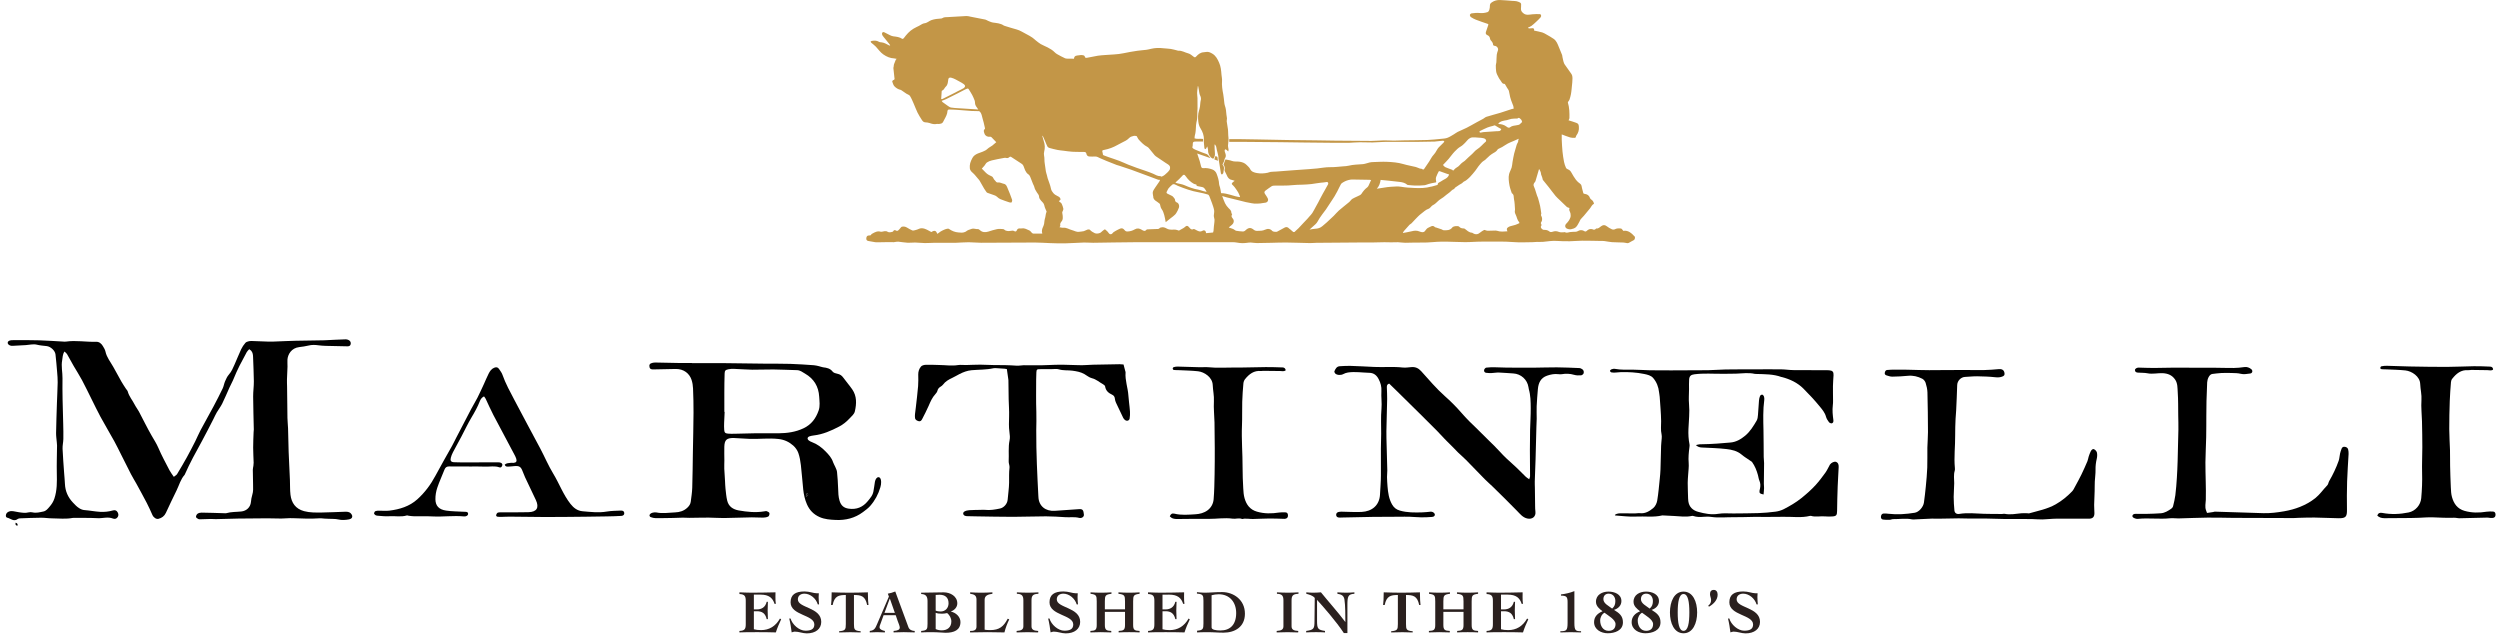
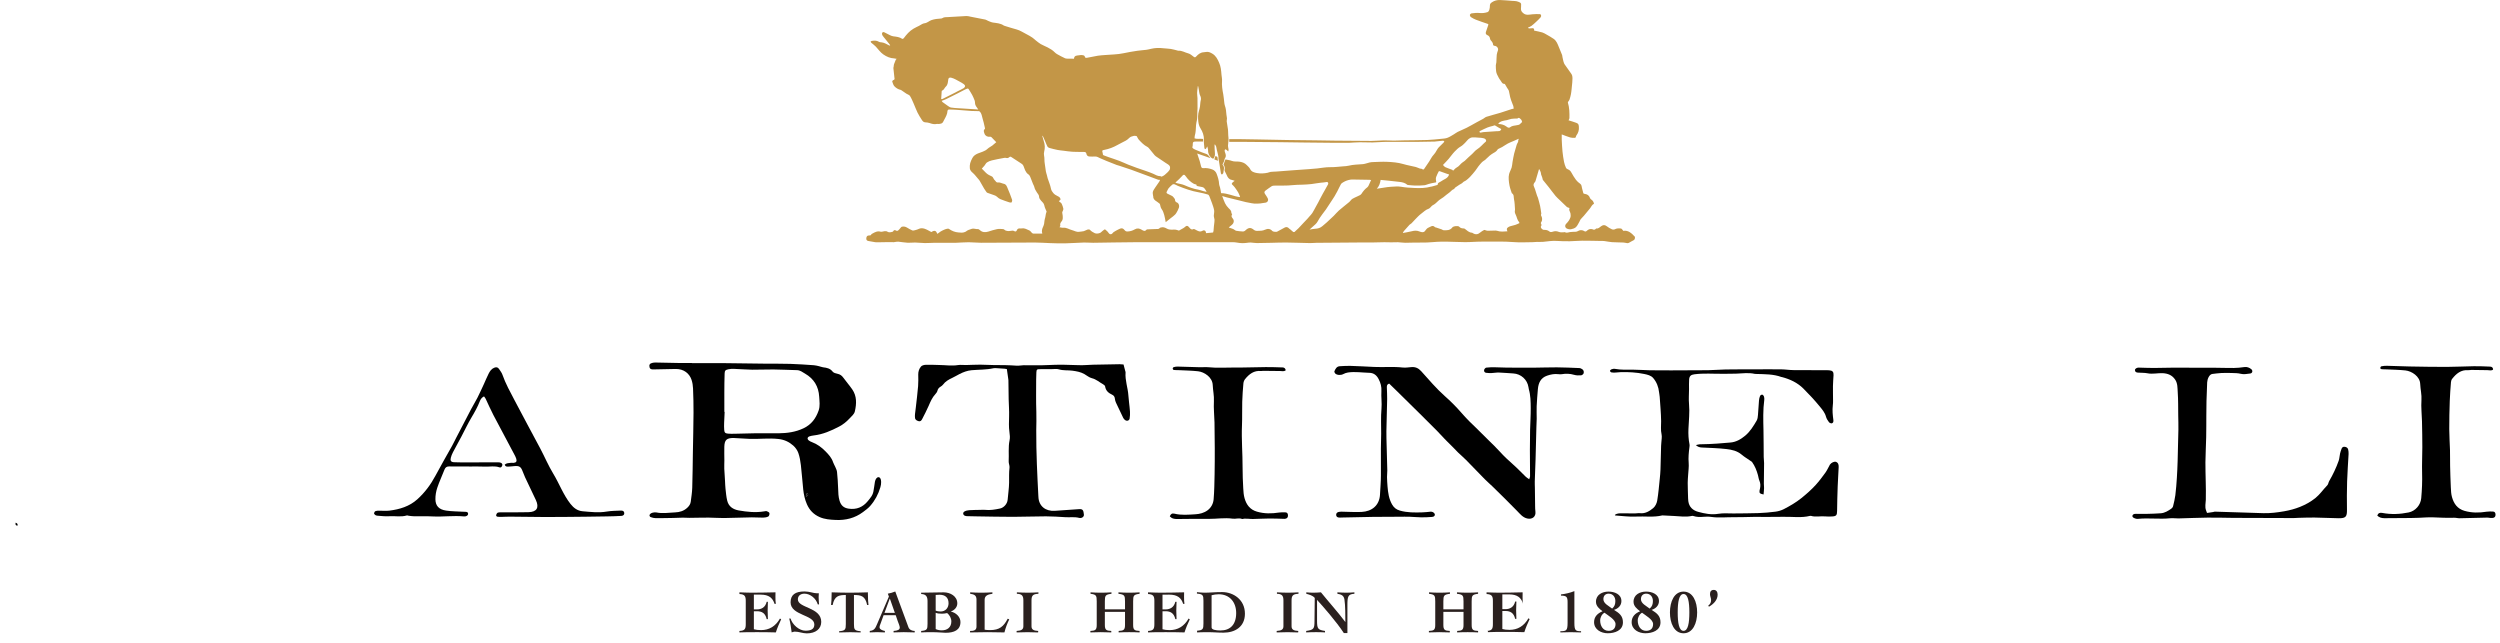
<svg xmlns="http://www.w3.org/2000/svg" version="1.1" id="Layer_1" x="0px" y="0px" width="206px" height="53px" viewBox="0 0 206 53" enable-background="new 0 0 206 53" xml:space="preserve">
  <g>
    <path fill="#C39647" d="M76.744,19.121c0.099-0.058,0.218-0.151,0.358-0.067c0.057,0.035,0.081,0.125,0.136,0.217   c0.076-0.056,0.17-0.133,0.271-0.196c0.095-0.058,0.196-0.105,0.297-0.15c0.073-0.032,0.15-0.059,0.229-0.074   c0.051-0.01,0.12-0.017,0.156,0.009c0.238,0.165,0.491,0.274,0.786,0.294c0.174,0.012,0.345,0.044,0.512-0.03   c0.036-0.015,0.078-0.025,0.106-0.05c0.134-0.118,0.298-0.154,0.461-0.212c0.188-0.068,0.348,0.034,0.521,0.016   c0.051-0.005,0.118,0.04,0.161,0.08c0.205,0.191,0.438,0.204,0.691,0.127c0.24-0.074,0.479-0.157,0.725-0.204   c0.166-0.032,0.344-0.019,0.515-0.002c0.068,0.007,0.125,0.091,0.196,0.117c0.081,0.029,0.172,0.046,0.258,0.044   c0.106-0.001,0.212-0.033,0.318-0.038c0.05-0.002,0.104,0.025,0.15,0.05c0.103,0.055,0.164,0.002,0.198-0.081   c0.044-0.108,0.119-0.151,0.23-0.149c0.063,0.001,0.127,0.009,0.188-0.001c0.23-0.041,0.416,0.089,0.611,0.168   c0.084,0.034,0.14,0.135,0.212,0.201c0.029,0.027,0.07,0.056,0.106,0.057c0.247,0.005,0.494,0.003,0.75,0.003   c-0.077-0.218-0.012-0.403,0.074-0.585c0.071-0.153,0.096-0.313,0.105-0.481c0.005-0.096,0.048-0.189,0.068-0.285   c0.019-0.089,0.026-0.18,0.045-0.27c0.015-0.065,0.039-0.127,0.062-0.198c-0.062-0.156-0.157-0.323-0.188-0.502   c-0.033-0.191-0.175-0.279-0.278-0.407c-0.068-0.085-0.152-0.192-0.151-0.288c0.002-0.167-0.107-0.261-0.18-0.374   c-0.095-0.149-0.185-0.292-0.22-0.469c-0.016-0.077-0.068-0.148-0.099-0.223c-0.078-0.197-0.153-0.396-0.232-0.593   c-0.038-0.093-0.085-0.168-0.184-0.23c-0.103-0.066-0.175-0.194-0.234-0.309c-0.07-0.135-0.097-0.295-0.174-0.425   c-0.049-0.083-0.151-0.138-0.236-0.195c-0.235-0.157-0.476-0.306-0.711-0.463c-0.069-0.047-0.117-0.068-0.192,0.002   c-0.068,0.063-0.158,0.089-0.266,0.058c-0.073-0.022-0.163-0.001-0.243,0.015c-0.309,0.058-0.618,0.114-0.924,0.188   c-0.14,0.034-0.283,0.088-0.401,0.169c-0.088,0.06-0.136,0.178-0.207,0.265c-0.068,0.084-0.144,0.161-0.218,0.244   c0.095,0.097,0.215,0.218,0.334,0.34c0.144,0.148,0.325,0.227,0.509,0.312c0.074,0.034,0.104,0.157,0.162,0.234   c0.057,0.074,0.117,0.146,0.184,0.211c0.028,0.027,0.079,0.053,0.113,0.047c0.188-0.036,0.344,0.076,0.516,0.109   c0.199,0.039,0.244,0.221,0.309,0.368c0.135,0.307,0.253,0.621,0.364,0.937c0.022,0.064,0.003,0.164-0.035,0.221   c-0.021,0.03-0.129,0.02-0.188,0.001c-0.252-0.083-0.504-0.169-0.749-0.269c-0.097-0.04-0.185-0.114-0.262-0.188   c-0.133-0.129-0.313-0.143-0.47-0.214c-0.107-0.05-0.231-0.067-0.337-0.119c-0.056-0.027-0.092-0.098-0.131-0.151   c-0.045-0.061-0.089-0.124-0.127-0.19c-0.127-0.22-0.25-0.444-0.379-0.663c-0.035-0.057-0.085-0.105-0.128-0.157   c-0.088-0.105-0.175-0.211-0.265-0.315c-0.047-0.053-0.095-0.107-0.149-0.151c-0.13-0.102-0.24-0.224-0.259-0.388   c-0.015-0.138-0.004-0.286,0.03-0.421c0.036-0.145,0.107-0.281,0.174-0.416c0.095-0.19,0.261-0.302,0.451-0.383   c0.273-0.117,0.575-0.168,0.805-0.387c0.113-0.108,0.266-0.174,0.394-0.27c0.107-0.08,0.204-0.173,0.324-0.276   c-0.135-0.142-0.263-0.283-0.399-0.415c-0.029-0.029-0.093-0.043-0.137-0.036c-0.184,0.031-0.375-0.071-0.434-0.254   c-0.042-0.129-0.116-0.262,0.031-0.387c0.026-0.023-0.004-0.124-0.019-0.186c-0.054-0.229-0.098-0.463-0.173-0.686   c-0.061-0.182-0.063-0.392-0.214-0.539c-0.022-0.022-0.049-0.053-0.073-0.054c-0.203-0.008-0.406-0.002-0.608-0.015   c-0.418-0.028-0.835-0.068-1.253-0.097c-0.213-0.015-0.426-0.024-0.639-0.022c-0.035,0-0.099,0.07-0.101,0.109   c-0.007,0.262-0.132,0.479-0.251,0.699c-0.029,0.054-0.063,0.106-0.085,0.162c-0.084,0.211-0.268,0.213-0.449,0.222   c-0.015,0-0.032-0.014-0.047-0.011c-0.273,0.054-0.41,0.013-0.656-0.072c-0.107-0.038-0.229-0.047-0.344-0.054   c-0.146-0.007-0.222-0.107-0.288-0.211c-0.123-0.193-0.248-0.387-0.349-0.592c-0.116-0.236-0.203-0.484-0.309-0.724   c-0.098-0.22-0.187-0.446-0.313-0.648c-0.056-0.089-0.197-0.123-0.296-0.187c-0.138-0.091-0.272-0.187-0.408-0.281   c-0.016-0.011-0.034-0.025-0.053-0.029c-0.213-0.044-0.395-0.155-0.535-0.309C73.606,7,73.565,6.853,73.521,6.722   c-0.01-0.03,0.049-0.114,0.088-0.123c0.151-0.035,0.095-0.146,0.088-0.227c-0.021-0.255-0.057-0.508-0.082-0.763   c-0.004-0.035,0.015-0.071,0.021-0.107c0.011-0.07,0.009-0.143,0.03-0.208c0.041-0.124,0.094-0.243,0.144-0.364   c0.012-0.024,0.038-0.042,0.074-0.082c-0.081-0.014-0.146-0.033-0.21-0.036c-0.329-0.016-0.614-0.138-0.885-0.326   c-0.253-0.175-0.416-0.425-0.619-0.642c-0.111-0.119-0.25-0.212-0.374-0.321c-0.026-0.024-0.04-0.063-0.06-0.095   c0.033-0.021,0.063-0.053,0.099-0.058c0.198-0.027,0.395-0.049,0.581,0.069c0.068,0.043,0.166,0.044,0.251,0.054   c0.223,0.029,0.403,0.156,0.599,0.249c0.024,0.012,0.057,0.005,0.085,0.007c-0.012-0.027-0.02-0.058-0.037-0.08   c-0.126-0.159-0.255-0.315-0.381-0.473c-0.077-0.097-0.163-0.189-0.227-0.294c-0.029-0.051-0.039-0.138-0.016-0.189   c0.029-0.065,0.101-0.096,0.185-0.048c0.152,0.085,0.307,0.164,0.465,0.237c0.087,0.041,0.181,0.08,0.274,0.091   c0.254,0.031,0.506,0.055,0.727,0.206c0.022,0.016,0.102-0.014,0.125-0.045c0.227-0.306,0.471-0.595,0.804-0.79   c0.148-0.088,0.307-0.159,0.46-0.237c0.148-0.074,0.292-0.194,0.446-0.21c0.229-0.024,0.372-0.188,0.567-0.258   c0.258-0.09,0.523-0.118,0.792-0.133c0.036-0.002,0.077-0.009,0.106-0.028c0.148-0.099,0.315-0.083,0.481-0.091   c0.506-0.025,1.012-0.063,1.518-0.087c0.106-0.005,0.216,0.031,0.323,0.052c0.411,0.078,0.822,0.155,1.231,0.241   c0.081,0.017,0.151,0.078,0.23,0.108c0.132,0.052,0.265,0.117,0.402,0.137c0.31,0.044,0.624,0.058,0.893,0.249   c0.022,0.015,0.053,0.02,0.08,0.028c0.321,0.097,0.639,0.205,0.963,0.288c0.308,0.078,0.557,0.267,0.836,0.4   c0.162,0.078,0.317,0.175,0.469,0.274c0.098,0.064,0.18,0.151,0.272,0.224c0.137,0.106,0.268,0.223,0.416,0.309   c0.184,0.106,0.385,0.179,0.572,0.276c0.213,0.108,0.416,0.231,0.585,0.405c0.06,0.061,0.131,0.114,0.205,0.155   c0.209,0.116,0.419,0.234,0.638,0.331c0.09,0.04,0.202,0.033,0.305,0.038c0.142,0.006,0.284,0.001,0.437,0.001   c0.01-0.171,0.089-0.243,0.269-0.264c0.178-0.021,0.35-0.062,0.525-0.011c0.037,0.011,0.088,0.052,0.092,0.083   c0.015,0.135,0.109,0.129,0.194,0.114c0.3-0.053,0.596-0.121,0.896-0.17c0.188-0.03,0.38-0.037,0.569-0.054   c0.511-0.044,1.026-0.04,1.532-0.148c0.373-0.08,0.751-0.144,1.128-0.201c0.25-0.039,0.503-0.049,0.753-0.082   c0.133-0.017,0.264-0.051,0.394-0.082c0.334-0.08,0.673-0.086,1.014-0.045C96.065,4,96.27,4.002,96.47,4.032   c0.176,0.027,0.348,0.08,0.521,0.122c0.036,0.008,0.071,0.028,0.106,0.025c0.299-0.021,0.547,0.153,0.823,0.221   c0.16,0.04,0.3,0.177,0.442,0.279c0.087,0.063,0.127,0.062,0.209-0.029c0.159-0.177,0.349-0.329,0.607-0.344   c0.07-0.004,0.14-0.012,0.209-0.025c0.193-0.035,0.351,0.046,0.51,0.14c0.29,0.17,0.426,0.447,0.557,0.739   c0.143,0.319,0.17,0.656,0.197,0.995c0.014,0.17,0.059,0.342,0.045,0.509c-0.029,0.381,0.03,0.748,0.102,1.118   c0.041,0.214,0.053,0.434,0.081,0.651c0.011,0.093,0.02,0.19,0.053,0.277c0.091,0.24,0.103,0.491,0.126,0.742   c0.011,0.101,0.039,0.202,0.045,0.303c0.004,0.082-0.03,0.167-0.021,0.247c0.027,0.224,0.069,0.446,0.104,0.67   c0.008,0.052,0.007,0.107,0.009,0.16c0.005,0.11,0.007,0.221,0.013,0.33c0.008,0.122,0.03,0.245,0.025,0.366   c-0.007,0.162-0.043,0.322-0.048,0.484c-0.003,0.096,0.036,0.193,0.047,0.291c0.006,0.046-0.011,0.096-0.021,0.176   c-0.066-0.063-0.102-0.102-0.145-0.132c-0.035-0.023-0.079-0.033-0.119-0.048c-0.015,0.045-0.045,0.093-0.039,0.136   c0.013,0.08,0.049,0.156,0.072,0.234c0.039,0.132,0.045,0.254-0.045,0.377c-0.045,0.062-0.042,0.157-0.071,0.233   c-0.037,0.094-0.086,0.185-0.133,0.286c0.143,0.132,0.147,0.302,0.099,0.485c-0.018,0.067-0.006,0.144-0.031,0.207   c-0.02,0.05-0.074,0.087-0.113,0.129c-0.028-0.033-0.074-0.062-0.082-0.099c-0.032-0.161-0.052-0.325-0.078-0.487   c-0.033-0.212-0.068-0.424-0.104-0.636c-0.003-0.02-0.021-0.038-0.02-0.057c0.017-0.344-0.142-0.657-0.182-0.991   c-0.009-0.072-0.067-0.139-0.103-0.208c-0.015,0.005-0.028,0.01-0.042,0.014c0.002,0.039,0.005,0.077,0.006,0.115   c0.002,0.069,0.001,0.139,0.004,0.208c0.005,0.098,0.013,0.195,0.019,0.292c0.004,0.061,0.013,0.122,0.008,0.183   c-0.006,0.069-0.018,0.14-0.042,0.204c-0.02,0.054-0.054,0.131-0.097,0.142c-0.046,0.013-0.12-0.028-0.162-0.066   c-0.19-0.173-0.276-0.391-0.271-0.651c0.002-0.083-0.035-0.167-0.063-0.286c-0.04,0.077-0.063,0.13-0.095,0.177   c-0.016,0.022-0.051,0.053-0.068,0.049c-0.027-0.007-0.047-0.041-0.07-0.065c-0.004-0.005-0.002-0.016-0.003-0.025   c-0.017-0.231-0.058-0.463-0.045-0.694c0.017-0.348-0.101-0.647-0.276-0.93c-0.104-0.165-0.152-0.34-0.177-0.531   c-0.039-0.315-0.042-0.635,0.054-0.931c0.076-0.239,0.103-0.474,0.117-0.716c0.002-0.032,0.011-0.065,0.019-0.096   c0.044-0.153,0.029-0.289-0.047-0.439c-0.064-0.126-0.069-0.284-0.098-0.428c-0.022-0.109-0.04-0.219-0.06-0.328   c-0.011,0.001-0.022,0.001-0.034,0.002c-0.003,0.039-0.004,0.078-0.008,0.116c-0.017,0.147-0.044,0.294-0.046,0.441   c-0.003,0.14,0.028,0.281,0.031,0.421c0.007,0.284,0.005,0.569,0.004,0.853c-0.001,0.099-0.011,0.199-0.015,0.299   c-0.009,0.217,0.004,0.438-0.033,0.65c-0.023,0.136-0.065,0.271-0.073,0.41c-0.018,0.297-0.017,0.596-0.104,0.887   c-0.02,0.066-0.012,0.14-0.018,0.219c0.229,0.075,0.466,0.009,0.7,0.044v0.217H98.51c-0.186,0.001-0.227,0.041-0.227,0.225   c0,0.03,0.002,0.059-0.001,0.088c-0.007,0.072-0.049,0.171-0.018,0.207c0.063,0.072,0.162,0.117,0.253,0.158   c0.157,0.071,0.317,0.134,0.479,0.196c0.145,0.056,0.295,0.1,0.437,0.16c0.055,0.022,0.101,0.071,0.141,0.116   c0.058,0.064,0.107,0.135,0.173,0.218c-0.377-0.132-0.739-0.259-1.099-0.385c0.068,0.206,0.144,0.421,0.212,0.639   c0.041,0.132,0.073,0.267,0.103,0.402c0.025,0.122,0.083,0.178,0.2,0.167c0.25-0.026,0.491,0.021,0.723,0.104   c0.173,0.062,0.306,0.195,0.369,0.371c0.1,0.272,0.19,0.547,0.2,0.842c0.002,0.084,0.048,0.167,0.07,0.251   c0.02,0.079,0.036,0.159,0.052,0.239c0.017,0.087,0.029,0.174,0.042,0.253c0.549,0.004,1.021,0.258,1.53,0.325   c0.012-0.011,0.022-0.021,0.033-0.033c-0.05-0.115-0.088-0.237-0.15-0.344c-0.089-0.153-0.191-0.299-0.297-0.44   c-0.06-0.08-0.136-0.148-0.206-0.219c-0.063-0.063-0.01-0.118,0.022-0.156c0.047-0.055,0.114-0.092,0.188-0.148   c-0.094-0.031-0.173-0.067-0.255-0.082c-0.229-0.043-0.326-0.21-0.406-0.402c-0.044-0.107-0.105-0.206-0.153-0.311   c-0.017-0.037-0.026-0.088-0.017-0.126c0.044-0.161,0.001-0.298-0.094-0.411c0.056-0.146,0.109-0.287,0.164-0.43   c0.166,0.036,0.354,0.055,0.523,0.119c0.206,0.078,0.413,0.036,0.614,0.063c0.217,0.029,0.451,0.098,0.622,0.285   c0.097,0.105,0.209,0.187,0.276,0.325c0.109,0.226,0.337,0.289,0.564,0.329c0.294,0.051,0.587,0.036,0.878-0.025   c0.085-0.018,0.166-0.062,0.251-0.072c0.157-0.018,0.317-0.017,0.475-0.028c0.435-0.032,0.869-0.067,1.304-0.1   c0.235-0.018,0.472-0.034,0.707-0.051c0.446-0.034,0.894-0.057,1.338-0.104c0.36-0.038,0.712-0.111,1.078-0.105   c0.36,0.006,0.721-0.042,1.081-0.07c0.148-0.011,0.3-0.016,0.443-0.052c0.386-0.096,0.78-0.093,1.172-0.128   c0.188-0.017,0.368-0.096,0.554-0.138c0.093-0.021,0.189-0.029,0.284-0.032c0.38-0.011,0.762-0.038,1.142-0.021   c0.452,0.02,0.904,0.053,1.346,0.184c0.338,0.101,0.689,0.157,1.032,0.242c0.115,0.028,0.221,0.094,0.336,0.128   c0.084,0.025,0.184-0.002,0.249,0.087c0.005,0.006,0.075-0.016,0.093-0.041c0.143-0.203,0.281-0.409,0.418-0.616   c0.127-0.191,0.223-0.412,0.381-0.572c0.193-0.194,0.261-0.468,0.463-0.651c0.124-0.112,0.24-0.232,0.357-0.352   c0.024-0.025,0.036-0.064,0.054-0.096c-0.035-0.019-0.072-0.057-0.106-0.054c-0.198,0.015-0.396,0.039-0.593,0.061   c-0.028,0.003-0.057,0.01-0.086,0.011c-0.485,0.009-0.971,0.02-1.456,0.025c-0.51,0.004-1.019,0.001-1.527,0.001   c-0.408,0-0.816-0.007-1.225,0.002c-0.308,0.006-0.615,0.041-0.923,0.045c-0.339,0.005-0.679-0.019-1.018-0.015   c-0.295,0.003-0.589,0.027-0.884,0.042c-0.034,0.002-0.067,0.001-0.101,0.001c-0.479,0-0.958,0.003-1.437-0.001   c-0.788-0.005-1.576-0.015-2.364-0.024c-0.624-0.008-1.248-0.019-1.872-0.025c-0.97-0.01-1.939-0.018-2.908-0.025   c-0.405-0.003-0.811,0-1.225,0v-0.227c0.264,0,0.526-0.003,0.79,0c0.511,0.006,1.021,0.015,1.532,0.025   c0.828,0.016,1.656,0.037,2.485,0.049c0.783,0.013,1.567,0.017,2.351,0.027c0.516,0.007,1.03,0.019,1.545,0.024   c0.998,0.01,1.996,0.023,2.994,0.023c0.35,0.001,0.7-0.038,1.05-0.045c0.268-0.005,0.534,0.021,0.802,0.021   c0.301,0,0.602-0.018,0.902-0.023c0.624-0.01,1.249-0.008,1.872-0.029c0.389-0.014,0.776-0.06,1.165-0.098   c0.167-0.016,0.342-0.025,0.495-0.084c0.188-0.071,0.36-0.188,0.537-0.291c0.107-0.063,0.204-0.145,0.315-0.199   c0.241-0.119,0.494-0.215,0.734-0.337c0.278-0.141,0.548-0.301,0.821-0.451c0.181-0.098,0.362-0.19,0.541-0.29   c0.089-0.049,0.164-0.131,0.258-0.16c0.379-0.118,0.764-0.219,1.145-0.33c0.11-0.032,0.218-0.072,0.327-0.107   c0.217-0.072,0.434-0.144,0.652-0.214c0.034-0.01,0.074-0.006,0.116-0.009c0.024-0.175-0.052-0.324-0.116-0.479   c-0.064-0.156-0.119-0.317-0.162-0.48c-0.045-0.171-0.061-0.349-0.108-0.517c-0.024-0.088-0.093-0.163-0.141-0.245   c-0.058-0.097-0.113-0.195-0.172-0.293c-0.01-0.017-0.03-0.042-0.045-0.041c-0.204,0.009-0.246-0.18-0.337-0.292   c-0.116-0.142-0.194-0.316-0.277-0.482c-0.04-0.083-0.068-0.176-0.078-0.268c-0.02-0.161-0.027-0.324-0.026-0.486   c0.001-0.084,0.04-0.167,0.046-0.252c0.015-0.206,0.009-0.413,0.031-0.618c0.014-0.125,0.063-0.246,0.101-0.367   c0.052-0.171-0.092-0.36-0.271-0.366c-0.045-0.002-0.127-0.048-0.128-0.075c-0.002-0.17-0.102-0.281-0.204-0.397   c-0.032-0.036-0.047-0.094-0.055-0.144c-0.022-0.132-0.093-0.219-0.214-0.268c-0.113-0.046-0.161-0.139-0.123-0.259   c0.059-0.186,0.12-0.371,0.188-0.554c0.027-0.072,0.021-0.098-0.058-0.124c-0.317-0.104-0.634-0.214-0.946-0.334   c-0.144-0.055-0.284-0.128-0.412-0.213c-0.052-0.034-0.096-0.125-0.091-0.186c0.004-0.047,0.086-0.119,0.14-0.125   c0.214-0.025,0.433-0.053,0.644-0.031c0.233,0.023,0.455,0.001,0.671-0.073c0.062-0.021,0.123-0.106,0.143-0.174   c0.036-0.124,0.055-0.257,0.053-0.387c-0.001-0.135,0.091-0.198,0.175-0.256c0.195-0.132,0.424-0.186,0.655-0.179   c0.345,0.011,0.688,0.047,1.031,0.072c0.111,0.008,0.226,0.005,0.334,0.028c0.103,0.022,0.203,0.064,0.297,0.112   c0.037,0.019,0.076,0.077,0.078,0.119c0.005,0.134-0.008,0.269-0.013,0.404c-0.007,0.167,0.098,0.276,0.213,0.367   c0.224,0.174,0.479,0.098,0.729,0.074c0.203-0.02,0.409-0.022,0.612-0.014c0.11,0.005,0.148,0.168,0.061,0.269   c-0.108,0.124-0.229,0.239-0.35,0.352c-0.13,0.122-0.262,0.243-0.403,0.35c-0.079,0.059-0.18,0.089-0.271,0.133   c0,0.015-0.001,0.029-0.001,0.044c0.038,0.01,0.076,0.03,0.114,0.029c0.087-0.001,0.173-0.015,0.26-0.018   c0.095-0.004,0.147,0.09,0.116,0.196c0.226,0.05,0.455,0.089,0.677,0.154c0.123,0.036,0.236,0.11,0.35,0.174   c0.201,0.116,0.408,0.226,0.597,0.361c0.221,0.159,0.313,0.411,0.412,0.654c0.091,0.223,0.186,0.445,0.274,0.67   c0.021,0.052,0.014,0.114,0.029,0.169c0.063,0.223,0.064,0.461,0.22,0.659c0.177,0.225,0.32,0.476,0.496,0.702   c0.1,0.127,0.107,0.269,0.109,0.407c0.003,0.211-0.028,0.423-0.047,0.635c-0.006,0.079-0.014,0.158-0.023,0.236   c-0.018,0.143-0.028,0.287-0.057,0.428c-0.03,0.152-0.071,0.303-0.121,0.45c-0.022,0.064-0.077,0.116-0.115,0.175   c-0.009,0.015-0.021,0.036-0.017,0.049c0.131,0.423,0.138,0.858,0.13,1.294c-0.001,0.058-0.046,0.114-0.073,0.178   c0.211,0.067,0.423,0.124,0.626,0.203c0.175,0.067,0.206,0.117,0.225,0.324c0.025,0.281-0.047,0.511-0.21,0.728   c-0.047,0.061-0.019,0.184-0.129,0.188c-0.127,0.004-0.261,0.003-0.381-0.033c-0.232-0.069-0.459-0.163-0.693-0.249   c0,0.159-0.007,0.302,0.001,0.443c0.017,0.323,0.029,0.646,0.062,0.968c0.029,0.287,0.072,0.575,0.128,0.859   c0.031,0.163,0.091,0.323,0.157,0.476c0.024,0.057,0.097,0.11,0.159,0.131c0.144,0.051,0.226,0.149,0.296,0.278   c0.112,0.203,0.231,0.406,0.372,0.591c0.092,0.123,0.215,0.229,0.342,0.318c0.136,0.095,0.118,0.238,0.154,0.365   c0.039,0.138,0.065,0.279,0.108,0.416c0.008,0.027,0.063,0.049,0.099,0.053c0.215,0.027,0.372,0.117,0.447,0.336   c0.023,0.067,0.094,0.127,0.155,0.17c0.098,0.067,0.132,0.167,0.173,0.266c0.006,0.016-0.002,0.051-0.013,0.056   c-0.162,0.079-0.211,0.253-0.317,0.378c-0.169,0.198-0.331,0.403-0.499,0.602c-0.085,0.101-0.186,0.19-0.268,0.293   c-0.046,0.058-0.064,0.136-0.103,0.201c-0.09,0.151-0.16,0.325-0.283,0.442c-0.103,0.096-0.265,0.148-0.409,0.174   c-0.108,0.019-0.244-0.008-0.345-0.06c-0.155-0.08-0.174-0.271-0.04-0.403c0.149-0.147,0.27-0.312,0.336-0.506   c0.035-0.101,0.024-0.225,0.009-0.335c-0.014-0.089-0.071-0.171-0.098-0.259c-0.014-0.047-0.002-0.102-0.002-0.154   c0.014-0.009,0.026-0.018,0.04-0.027c-0.047-0.015-0.094-0.028-0.14-0.046c-0.037-0.014-0.079-0.028-0.107-0.055   c-0.195-0.184-0.388-0.372-0.58-0.558c-0.115-0.112-0.239-0.215-0.34-0.337c-0.197-0.24-0.379-0.492-0.571-0.736   c-0.155-0.197-0.317-0.39-0.475-0.587c-0.018-0.022-0.018-0.057-0.026-0.086c-0.025-0.085-0.04-0.175-0.08-0.252   c-0.037-0.07-0.049-0.132-0.056-0.211c-0.01-0.111-0.079-0.216-0.123-0.324c-0.014,0.001-0.027,0.001-0.042,0.001   c-0.093,0.319-0.186,0.637-0.281,0.955c-0.01,0.034-0.027,0.068-0.051,0.094c-0.103,0.111-0.154,0.228-0.075,0.376   c0.034,0.065,0.059,0.136,0.082,0.206c0.059,0.181,0.112,0.363,0.172,0.545c0.02,0.057,0.056,0.11,0.071,0.168   c0.063,0.223,0.129,0.445,0.178,0.672c0.042,0.196,0.063,0.397,0.094,0.596c0.003,0.023,0.006,0.051-0.004,0.07   c-0.049,0.091,0.006,0.149,0.041,0.23c0.042,0.098,0.043,0.232,0.014,0.336c-0.025,0.088-0.134,0.148-0.048,0.264   c0.022,0.031,0.021,0.114-0.005,0.144c-0.073,0.086-0.013,0.165,0.022,0.214c0.042,0.06,0.134,0.117,0.202,0.116   c0.168-0.001,0.314,0.017,0.447,0.132c0.089,0.076,0.198,0.046,0.303,0.011c0.168-0.055,0.324-0.04,0.493,0.029   c0.118,0.049,0.269,0.023,0.404,0.027c0.027,0.001,0.064-0.023,0.082-0.011c0.143,0.091,0.276,0.017,0.418-0.006   c0.146-0.025,0.299-0.015,0.447-0.025c0.053-0.003,0.112-0.007,0.155-0.033c0.217-0.133,0.42-0.13,0.631,0.007   c0.025,0.016,0.093-0.001,0.121-0.026c0.118-0.102,0.237-0.196,0.408-0.173c0.036,0.005,0.074,0.009,0.106,0.025   c0.095,0.048,0.178,0.043,0.254-0.035c0.014-0.015,0.034-0.039,0.048-0.037c0.173,0.027,0.272-0.097,0.391-0.182   c0.151-0.108,0.295-0.138,0.459-0.008c0.13,0.104,0.279,0.188,0.431,0.257c0.069,0.032,0.18,0.035,0.244,0   c0.166-0.089,0.34-0.083,0.51-0.062c0.063,0.008,0.113,0.112,0.19,0.193c0.4-0.072,0.684,0.191,0.959,0.494   c-0.008,0.08,0.019,0.205-0.106,0.275c-0.056,0.031-0.115,0.058-0.171,0.089c-0.075,0.042-0.146,0.091-0.225,0.127   c-0.043,0.02-0.097,0.031-0.144,0.025c-0.102-0.01-0.201-0.046-0.302-0.05c-0.317-0.015-0.636-0.01-0.952-0.031   c-0.205-0.014-0.407-0.063-0.611-0.089c-0.087-0.012-0.176-0.007-0.264-0.009c-0.527-0.008-1.055-0.024-1.582-0.022   c-0.336,0.001-0.672,0.041-1.009,0.045c-0.363,0.004-0.729-0.001-1.091-0.027c-0.375-0.026-0.74,0.042-1.109,0.076   c-0.163,0.015-0.329,0.001-0.493,0.005c-0.129,0.004-0.258,0.022-0.386,0.023c-0.513,0.003-1.028,0.036-1.537-0.006   c-0.862-0.072-1.724-0.032-2.586-0.04c-0.477-0.004-0.951,0.045-1.427,0.043c-0.635-0.002-1.271-0.046-1.905-0.042   c-0.554,0.005-1.104,0.091-1.66,0.076c-0.456-0.013-0.913,0.018-1.369,0.018c-0.198,0-0.396-0.038-0.594-0.045   c-0.18-0.007-0.359,0.009-0.538,0.009c-0.195,0-0.392-0.009-0.587-0.01c-0.163,0-0.327,0.006-0.49,0.01   c-0.189,0.004-0.378,0.011-0.567,0.013c-0.209,0.002-0.418,0-0.628,0c-0.16,0-0.321-0.001-0.481,0   c-1.145,0.009-2.29,0.016-3.436,0.027c-0.175,0.001-0.351,0.025-0.525,0.022c-0.648-0.012-1.296-0.039-1.943-0.046   c-0.414-0.005-0.828,0.014-1.242,0.023c-0.397,0.008-0.794,0.022-1.192,0.022c-0.169,0-0.338-0.036-0.507-0.044   c-0.103-0.004-0.207,0.008-0.31,0.024c-0.282,0.042-0.562,0.032-0.842-0.023c-0.109-0.022-0.224-0.029-0.335-0.029   c-2.684-0.001-5.367-0.006-8.052,0.001c-1.151,0.004-2.304,0.034-3.455,0.047c-0.25,0.003-0.501-0.028-0.751-0.021   c-0.528,0.016-1.057,0.058-1.585,0.069c-0.413,0.009-0.826-0.01-1.239-0.022c-0.404-0.013-0.809-0.047-1.213-0.047   c-1.48,0.002-2.962,0.017-4.442,0.02c-0.337,0.001-0.674-0.043-1.01-0.043c-0.352,0-0.703,0.032-1.055,0.044   c-0.193,0.006-0.386,0.002-0.579,0.002c-0.421,0-0.841-0.003-1.261,0.001c-0.242,0.002-0.483,0.025-0.726,0.021   c-0.27-0.005-0.539-0.038-0.81-0.045c-0.199-0.005-0.4,0.03-0.6,0.019c-0.259-0.015-0.516-0.062-0.773-0.088   c-0.072-0.008-0.146,0.009-0.22,0.017c-0.048,0.006-0.097,0.023-0.145,0.023c-0.391,0.002-0.782-0.013-1.172,0.007   c-0.176,0.009-0.343,0.01-0.514-0.03c-0.147-0.033-0.3-0.044-0.446-0.079c-0.124-0.03-0.164-0.119-0.139-0.263   c0.021-0.123,0.09-0.186,0.208-0.187c0.079-0.001,0.158,0.009,0.198-0.088c0.012-0.029,0.055-0.048,0.087-0.066   c0.211-0.117,0.416-0.236,0.682-0.157c0.095,0.027,0.214-0.036,0.322-0.042c0.072-0.005,0.163-0.008,0.217,0.03   c0.152,0.107,0.3,0.052,0.449,0.016c0.021-0.004,0.044-0.027,0.053-0.047c0.04-0.092,0.136-0.104,0.189-0.07   c0.187,0.118,0.255-0.034,0.351-0.13c0.06-0.058,0.108-0.155,0.177-0.17c0.14-0.03,0.284-0.01,0.416,0.074   c0.141,0.089,0.289,0.167,0.441,0.235c0.049,0.022,0.12,0,0.18-0.011c0.141-0.025,0.269-0.081,0.4-0.136   c0.12-0.05,0.289-0.039,0.417,0.003C76.377,18.909,76.554,19.024,76.744,19.121 M87.251,16.58c0.089,0.077,0.188,0.127,0.231,0.208   c0.067,0.127,0.104,0.272,0.138,0.413c0.012,0.048-0.021,0.108-0.037,0.161c-0.017,0.049-0.057,0.096-0.057,0.145   c0.001,0.081,0.034,0.161,0.038,0.242c0.007,0.17,0.043,0.336-0.091,0.495c-0.065,0.078-0.146,0.194-0.106,0.333   c0.011,0.04-0.037,0.096-0.06,0.147c0.098,0.015,0.208,0.054,0.315,0.043c0.264-0.026,0.473,0.136,0.71,0.195   c0.193,0.049,0.368,0.171,0.584,0.138c0.129-0.02,0.263-0.02,0.389-0.053c0.107-0.028,0.202-0.101,0.309-0.132   c0.06-0.017,0.159-0.016,0.193,0.021c0.118,0.127,0.257,0.21,0.411,0.282c0.131,0.062,0.408,0.021,0.509-0.082   c0.084-0.085,0.184-0.156,0.281-0.228c0.015-0.011,0.061-0.003,0.077,0.013c0.088,0.082,0.191,0.158,0.251,0.258   c0.086,0.144,0.236,0.169,0.341,0.034c0.029-0.037,0.064-0.074,0.104-0.099c0.11-0.068,0.222-0.136,0.339-0.192   c0.225-0.107,0.361-0.194,0.553,0.048c0.062,0.078,0.139,0.111,0.24,0.105c0.213-0.01,0.412-0.069,0.593-0.175   c0.201-0.118,0.378-0.083,0.567,0.029c0.121,0.072,0.261,0.175,0.394,0c0.017-0.021,0.06-0.028,0.09-0.03   c0.23-0.011,0.46-0.019,0.688-0.026c0.119-0.003,0.243,0.024,0.331-0.095c0.014-0.019,0.051-0.022,0.078-0.031   c0.171-0.057,0.335-0.001,0.471,0.079c0.16,0.096,0.319,0.1,0.49,0.097c0.088-0.001,0.177-0.009,0.264,0.003   c0.078,0.01,0.153,0.044,0.265,0.077c0.062-0.034,0.163-0.09,0.264-0.148c0.063-0.037,0.134-0.067,0.186-0.115   c0.186-0.177,0.265-0.171,0.429,0.032c0.077,0.098,0.166,0.187,0.313,0.105c0.024-0.014,0.074,0.001,0.105,0.015   c0.075,0.035,0.144,0.081,0.219,0.115c0.132,0.06,0.264,0.11,0.408,0.018c0.115-0.073,0.222-0.053,0.277,0.045   c0.024,0.043,0.024,0.101,0.034,0.144c0.189-0.018,0.375-0.036,0.58-0.056c0.008-0.028,0.03-0.082,0.036-0.138   c0.025-0.243,0.031-0.489,0.072-0.73c0.022-0.132,0.013-0.248-0.028-0.37c-0.018-0.053-0.021-0.113-0.02-0.169   c0.007-0.143,0.049-0.29,0.024-0.427c-0.034-0.201-0.11-0.396-0.176-0.591c-0.063-0.184-0.132-0.366-0.208-0.545   c-0.025-0.06-0.071-0.141-0.124-0.156c-0.248-0.072-0.499-0.138-0.753-0.181c-0.607-0.103-1.178-0.314-1.746-0.543   c-0.154-0.062-0.337-0.248-0.516-0.018c-0.001,0.002-0.01-0.001-0.012,0.001c-0.08,0.082-0.168,0.159-0.237,0.251   c-0.051,0.066-0.069,0.155-0.115,0.225c-0.053,0.079-0.05,0.141,0.03,0.188c0.08,0.046,0.168,0.078,0.249,0.122   c0.084,0.045,0.19,0.08,0.238,0.152c0.059,0.088,0.164,0.155,0.155,0.292c-0.004,0.05,0.068,0.136,0.123,0.153   c0.224,0.072,0.248,0.367,0.159,0.51c-0.029,0.048-0.037,0.107-0.065,0.156c-0.065,0.115-0.122,0.241-0.211,0.336   c-0.105,0.114-0.24,0.2-0.363,0.298c-0.127,0.102-0.255,0.204-0.418,0.334c-0.044-0.223-0.067-0.41-0.121-0.589   c-0.047-0.162-0.1-0.334-0.198-0.467c-0.097-0.13-0.119-0.267-0.15-0.41c-0.006-0.027-0.028-0.053-0.049-0.073   c-0.192-0.185-0.528-0.251-0.512-0.612c0.001-0.002-0.007-0.006-0.007-0.009c-0.01-0.115-0.049-0.237-0.021-0.341   c0.035-0.127,0.121-0.242,0.195-0.356c0.11-0.169,0.231-0.331,0.344-0.499c0.024-0.036,0.033-0.083,0.052-0.132   c-0.069-0.004-0.119,0.004-0.16-0.011c-0.31-0.112-0.617-0.23-0.925-0.345c-0.429-0.16-0.856-0.323-1.287-0.477   c-0.317-0.114-0.64-0.215-0.961-0.321c-0.081-0.027-0.166-0.044-0.246-0.074c-0.281-0.109-0.562-0.22-0.842-0.333   c-0.177-0.072-0.354-0.145-0.526-0.226c-0.136-0.063-0.258-0.15-0.421-0.135c-0.13,0.011-0.262,0.001-0.393,0.003   c-0.2,0.002-0.282-0.08-0.32-0.277c-0.007-0.039-0.063-0.093-0.102-0.097c-0.112-0.014-0.228-0.006-0.341-0.008   c-0.238-0.003-0.478,0.002-0.715-0.015c-0.239-0.016-0.476-0.054-0.714-0.083c-0.163-0.02-0.329-0.032-0.49-0.064   c-0.229-0.047-0.456-0.103-0.68-0.167c-0.061-0.018-0.132-0.066-0.159-0.12c-0.083-0.164-0.146-0.337-0.219-0.506   c-0.055-0.126-0.11-0.251-0.166-0.376c-0.01,0.005-0.021,0.01-0.031,0.015c0.038,0.141,0.067,0.284,0.115,0.421   c0.101,0.288,0.115,0.585,0.035,0.872c-0.063,0.224,0.033,0.426,0.022,0.639c-0.006,0.108,0.011,0.219,0.024,0.328   c0.027,0.218,0.056,0.437,0.093,0.653c0.018,0.104,0.055,0.204,0.082,0.306c0.023,0.089,0.039,0.181,0.067,0.269   c0.092,0.284,0.216,0.561,0.271,0.851c0.03,0.156,0.109,0.265,0.194,0.367c0.09,0.108,0.224,0.192,0.354,0.251   c0.141,0.064,0.24,0.136,0.242,0.291C87.341,16.498,87.294,16.541,87.251,16.58 M125.165,11.438   c-0.021,0.004-0.047,0.004-0.068,0.013c-0.123,0.054-0.247,0.11-0.37,0.164c-0.16,0.069-0.326,0.128-0.479,0.21   c-0.163,0.087-0.314,0.199-0.474,0.292c-0.098,0.057-0.203,0.1-0.305,0.151c-0.021,0.011-0.047,0.024-0.058,0.043   c-0.08,0.138-0.202,0.222-0.343,0.294c-0.114,0.06-0.217,0.144-0.32,0.221c-0.048,0.036-0.088,0.083-0.132,0.123   c-0.047,0.044-0.096,0.087-0.143,0.131c-0.033,0.032-0.063,0.07-0.1,0.098c-0.081,0.06-0.177,0.105-0.248,0.175   c-0.11,0.111-0.21,0.234-0.306,0.358c-0.09,0.116-0.163,0.245-0.255,0.359c-0.14,0.175-0.283,0.347-0.437,0.51   c-0.101,0.107-0.216,0.202-0.333,0.293c-0.076,0.058-0.187,0.08-0.244,0.15c-0.082,0.098-0.193,0.134-0.292,0.197   c-0.119,0.077-0.238,0.154-0.352,0.238c-0.042,0.032-0.063,0.107-0.106,0.122c-0.171,0.057-0.259,0.216-0.401,0.308   c-0.163,0.105-0.304,0.245-0.46,0.362c-0.136,0.102-0.293,0.179-0.416,0.294c-0.147,0.136-0.281,0.282-0.467,0.371   c-0.075,0.036-0.128,0.119-0.193,0.178c-0.041,0.038-0.082,0.088-0.132,0.104c-0.25,0.075-0.425,0.268-0.625,0.414   c-0.175,0.125-0.318,0.291-0.471,0.443c-0.113,0.114-0.217,0.237-0.33,0.351c-0.047,0.046-0.117,0.07-0.162,0.118   c-0.145,0.154-0.283,0.313-0.422,0.472c-0.044,0.051-0.082,0.108-0.123,0.162c0.008,0.013,0.016,0.025,0.023,0.039   c0.193-0.037,0.389-0.065,0.579-0.113c0.201-0.05,0.4-0.1,0.606-0.058c0.081,0.016,0.155,0.055,0.234,0.076   c0.141,0.037,0.278,0.078,0.39-0.082c0.073-0.103,0.166-0.221,0.276-0.261c0.165-0.059,0.341-0.251,0.534-0.039   c0.019,0.02,0.062,0.018,0.093,0.028c0.161,0.054,0.322,0.107,0.482,0.163c0.038,0.014,0.07,0.057,0.106,0.06   c0.289,0.018,0.576,0.027,0.771-0.25c0.019-0.026,0.061-0.038,0.095-0.048c0.054-0.017,0.11-0.039,0.166-0.037   c0.094,0.001,0.226-0.015,0.275,0.039c0.101,0.108,0.208,0.148,0.346,0.149c0.039,0.001,0.087,0.003,0.116,0.024   c0.188,0.137,0.35,0.319,0.607,0.33c0.021,0,0.043,0.021,0.063,0.034c0.224,0.143,0.43,0.115,0.623-0.061   c0.089-0.081,0.203-0.136,0.308-0.198c0.018-0.01,0.049-0.001,0.072,0.006c0.071,0.019,0.141,0.058,0.211,0.058   c0.221,0.002,0.441-0.011,0.662-0.017c0.041-0.001,0.084,0.005,0.121,0.018c0.28,0.101,0.562,0.061,0.856,0.045   c-0.078-0.168-0.064-0.251,0.045-0.326c0.053-0.037,0.112-0.071,0.174-0.089c0.141-0.043,0.286-0.069,0.426-0.114   c0.111-0.036,0.217-0.09,0.335-0.141c-0.004-0.026,0.004-0.075-0.017-0.096c-0.171-0.172-0.181-0.418-0.288-0.618   c-0.036-0.066-0.061-0.143-0.069-0.216c-0.009-0.064,0.022-0.132,0.018-0.196c-0.021-0.285-0.023-0.575-0.084-0.852   c-0.036-0.165,0.019-0.381-0.179-0.493c-0.008-0.005-0.008-0.023-0.012-0.034c-0.026-0.077-0.056-0.153-0.079-0.23   c-0.035-0.115-0.074-0.229-0.096-0.346c-0.031-0.17-0.062-0.341-0.069-0.513c-0.008-0.151-0.007-0.31,0.031-0.455   c0.05-0.183,0.153-0.35,0.209-0.532c0.043-0.14,0.046-0.294,0.071-0.44c0.043-0.239,0.079-0.48,0.137-0.715   c0.059-0.241,0.147-0.474,0.206-0.714c0.033-0.134,0.163-0.234,0.128-0.392C125.099,11.52,125.141,11.479,125.165,11.438    M101.25,18.75c0.119,0.038,0.249,0.073,0.372,0.124c0.085,0.036,0.154,0.123,0.24,0.142c0.168,0.036,0.343,0.039,0.516,0.057   c0.097,0.01,0.173-0.02,0.246-0.09c0.268-0.258,0.453-0.24,0.682-0.054c0.099,0.081,0.191,0.097,0.306,0.095   c0.215-0.004,0.424,0.003,0.63-0.097c0.215-0.104,0.431-0.089,0.603,0.114c0.047,0.055,0.325,0.082,0.384,0.051   c0.213-0.116,0.424-0.233,0.638-0.345c0.127-0.066,0.256-0.031,0.347,0.075c0.025,0.03,0.066,0.048,0.097,0.075   c0.082,0.071,0.161,0.148,0.247,0.214c0.024,0.018,0.077,0.014,0.11,0.002c0.03-0.012,0.051-0.048,0.077-0.073   c0.084-0.078,0.174-0.151,0.254-0.234c0.139-0.143,0.271-0.293,0.408-0.438c0.105-0.112,0.215-0.221,0.319-0.334   c0.062-0.064,0.116-0.134,0.174-0.201c0.079-0.092,0.171-0.177,0.234-0.278c0.114-0.183,0.211-0.376,0.315-0.565   c0.056-0.1,0.113-0.2,0.168-0.301c0.063-0.119,0.122-0.241,0.185-0.36c0.066-0.125,0.133-0.25,0.201-0.374   c0.046-0.083,0.093-0.165,0.141-0.248c0.097-0.174,0.197-0.346,0.29-0.521c0.046-0.084-0.017-0.205-0.099-0.19   c-0.171,0.032-0.342,0.045-0.514,0.061c-0.253,0.023-0.502,0.08-0.754,0.109c-0.241,0.027-0.483,0.041-0.726,0.051   c-0.308,0.013-0.613,0.007-0.922,0.045c-0.343,0.041-0.694,0.024-1.04,0.032c-0.131,0.003-0.262-0.005-0.393,0.003   c-0.066,0.003-0.144,0.011-0.197,0.046c-0.171,0.11-0.334,0.233-0.5,0.352c-0.123,0.089-0.131,0.179-0.042,0.303   c0.076,0.107,0.15,0.218,0.21,0.335c0.097,0.19-0.021,0.364-0.234,0.375c-0.123,0.006-0.243,0.045-0.365,0.055   c-0.162,0.014-0.325,0.025-0.487,0.016c-0.15-0.01-0.299-0.048-0.448-0.074c-0.085-0.015-0.17-0.029-0.254-0.049   c-0.203-0.049-0.405-0.102-0.607-0.152c-0.326-0.08-0.652-0.158-0.978-0.239c-0.115-0.029-0.228-0.068-0.374-0.113   c0.087,0.226,0.144,0.421,0.234,0.597c0.075,0.146,0.174,0.288,0.292,0.402c0.119,0.115,0.241,0.213,0.228,0.401   c-0.002,0.028,0.044,0.06,0.068,0.09c-0.083,0.166-0.071,0.217,0.05,0.366c0.073,0.091,0.105,0.193,0.064,0.32   C101.577,18.538,101.371,18.603,101.25,18.75 M93.664,11.217c-0.068-0.013-0.148-0.04-0.256-0.017   c-0.146,0.032-0.268,0.073-0.373,0.179c-0.077,0.077-0.164,0.15-0.259,0.203c-0.229,0.127-0.469,0.234-0.697,0.364   c-0.338,0.192-0.694,0.329-1.076,0.402c-0.2,0.038-0.202,0.047-0.146,0.243c0.007,0.023,0.012,0.046,0.013,0.07   c0.001,0.066,0.01,0.119,0.09,0.144c0.139,0.043,0.271,0.103,0.409,0.151c0.285,0.1,0.574,0.188,0.855,0.296   c0.253,0.096,0.496,0.216,0.746,0.317c0.231,0.094,0.467,0.179,0.702,0.263c0.246,0.087,0.494,0.166,0.74,0.254   c0.201,0.071,0.404,0.141,0.6,0.227c0.194,0.085,0.373,0.21,0.6,0.203c0.037-0.001,0.084,0.05,0.11,0.038   c0.09-0.038,0.182-0.082,0.253-0.145c0.142-0.125,0.291-0.249,0.394-0.403c0.054-0.081,0.063-0.254,0.011-0.331   c-0.074-0.112-0.221-0.178-0.34-0.259c-0.228-0.155-0.458-0.305-0.686-0.461c-0.071-0.048-0.149-0.094-0.205-0.158   c-0.145-0.166-0.277-0.343-0.419-0.512c-0.056-0.067-0.114-0.145-0.189-0.182c-0.279-0.14-0.486-0.362-0.693-0.583   C93.772,11.439,93.729,11.328,93.664,11.217 M112.979,14.838c-0.042-0.009-0.076-0.021-0.111-0.022   c-0.485-0.01-0.971-0.018-1.456-0.025c-0.041-0.001-0.083,0.004-0.124,0.01c-0.219,0.032-0.423,0.106-0.611,0.22   c-0.068,0.041-0.146,0.089-0.184,0.155c-0.108,0.189-0.195,0.39-0.296,0.584c-0.074,0.143-0.154,0.284-0.236,0.423   c-0.058,0.099-0.124,0.194-0.188,0.29c-0.171,0.261-0.34,0.525-0.515,0.783c-0.096,0.141-0.202,0.274-0.307,0.409   c-0.146,0.19-0.272,0.392-0.39,0.602c-0.041,0.075-0.098,0.144-0.16,0.203c-0.157,0.149-0.321,0.291-0.499,0.449   c0.181-0.028,0.323-0.063,0.467-0.069c0.231-0.009,0.435-0.072,0.609-0.228c0.112-0.101,0.232-0.193,0.345-0.295   c0.194-0.176,0.388-0.355,0.575-0.539c0.149-0.146,0.278-0.314,0.435-0.45c0.275-0.24,0.568-0.46,0.848-0.695   c0.092-0.077,0.153-0.193,0.251-0.257c0.13-0.086,0.284-0.135,0.423-0.208c0.115-0.06,0.265-0.105,0.327-0.203   c0.135-0.211,0.285-0.395,0.486-0.543c0.044-0.033,0.076-0.087,0.102-0.138C112.84,15.151,112.903,15.006,112.979,14.838    M119.731,14.069c0.105-0.096,0.195-0.216,0.315-0.276c0.193-0.098,0.291-0.29,0.461-0.406c0.063-0.043,0.13-0.082,0.187-0.132   c0.1-0.089,0.191-0.187,0.289-0.278c0.109-0.101,0.223-0.197,0.331-0.299c0.132-0.124,0.243-0.277,0.393-0.37   c0.284-0.176,0.483-0.44,0.733-0.65c0.02-0.017,0.022-0.075,0.011-0.105c-0.058-0.161-0.211-0.161-0.343-0.188   c-0.08-0.017-0.165-0.014-0.247-0.02c-0.174-0.011-0.35-0.037-0.522-0.026c-0.104,0.006-0.22,0.052-0.301,0.117   c-0.12,0.095-0.209,0.229-0.32,0.336c-0.111,0.108-0.223,0.225-0.355,0.299c-0.195,0.109-0.35,0.263-0.499,0.417   c-0.183,0.188-0.329,0.412-0.501,0.611c-0.142,0.165-0.297,0.318-0.464,0.495c0.071,0.067,0.125,0.148,0.2,0.182   c0.187,0.084,0.383,0.146,0.575,0.219C119.689,14,119.698,14.026,119.731,14.069 M80.608,9.021c-0.04-0.059-0.07-0.11-0.105-0.156   c-0.087-0.114-0.158-0.232-0.163-0.381c-0.002-0.066-0.005-0.136-0.027-0.195c-0.061-0.156-0.124-0.312-0.202-0.459   c-0.089-0.168-0.194-0.326-0.295-0.486c-0.016-0.023-0.052-0.055-0.071-0.051c-0.069,0.017-0.14,0.041-0.204,0.074   c-0.231,0.116-0.457,0.238-0.687,0.355c-0.301,0.152-0.602,0.305-0.905,0.451c-0.11,0.053-0.229,0.089-0.354,0.137   c0.023,0.034,0.042,0.078,0.075,0.104c0.136,0.104,0.274,0.205,0.417,0.3c0.088,0.058,0.18,0.13,0.278,0.148   c0.198,0.036,0.402,0.041,0.605,0.056c0.153,0.011,0.307,0.018,0.46,0.028C79.818,8.97,80.207,8.995,80.608,9.021 M119.406,14.377   c-0.08-0.026-0.15-0.046-0.22-0.071c-0.184-0.065-0.367-0.135-0.552-0.199c-0.023-0.008-0.072-0.002-0.08,0.012   c-0.076,0.152-0.161,0.303-0.214,0.463c-0.033,0.098-0.034,0.219-0.011,0.32c0.028,0.121,0.033,0.126-0.086,0.143   c-0.169,0.025-0.336,0.067-0.502,0.109c-0.126,0.032-0.248,0.098-0.375,0.11c-0.248,0.024-0.5,0.031-0.75,0.027   c-0.207-0.003-0.413-0.03-0.62-0.049c-0.018-0.001-0.035-0.014-0.049-0.026c-0.173-0.147-0.381-0.199-0.599-0.224   c-0.303-0.035-0.606-0.07-0.91-0.102c-0.222-0.024-0.445-0.044-0.674-0.066c-0.042,0.276-0.123,0.516-0.313,0.728   c0.057-0.008,0.093-0.014,0.128-0.02c0.24-0.037,0.479-0.076,0.719-0.111c0.099-0.014,0.197-0.026,0.297-0.029   c0.279-0.008,0.567-0.054,0.837-0.005c0.383,0.069,0.766,0.089,1.148,0.104c0.45,0.019,0.902,0.013,1.342-0.113   c0.01-0.004,0.024,0.003,0.035,0c0.163-0.045,0.326-0.091,0.489-0.137c0.007-0.001,0.017-0.011,0.017-0.016   c-0.001-0.189,0.18-0.201,0.283-0.282c0.105-0.082,0.233-0.137,0.35-0.205C119.237,14.656,119.355,14.553,119.406,14.377    M77.553,8.164c0.058-0.003,0.082,0.002,0.099-0.006c0.364-0.181,0.727-0.364,1.09-0.547c0.048-0.024,0.092-0.053,0.14-0.077   c0.177-0.091,0.36-0.173,0.532-0.274c0.053-0.032,0.105-0.11,0.108-0.168c0.002-0.052-0.055-0.122-0.104-0.158   c-0.114-0.082-0.236-0.152-0.36-0.217C78.833,6.6,78.621,6.458,78.368,6.4c-0.105-0.025-0.203,0.009-0.224,0.117   c-0.042,0.22-0.021,0.455-0.217,0.63c-0.106,0.095-0.138,0.265-0.298,0.317c-0.015,0.005-0.031,0.031-0.032,0.048   C77.581,7.725,77.568,7.938,77.553,8.164 M98.583,15.208c-0.077-0.023-0.154-0.031-0.217-0.066   c-0.258-0.144-0.47-0.343-0.636-0.586c-0.139-0.203-0.205-0.203-0.357-0.017c-0.127,0.154-0.285,0.282-0.43,0.42   c-0.029,0.029-0.063,0.054-0.094,0.081c0.038,0.017,0.075,0.041,0.115,0.052c0.21,0.054,0.432,0.079,0.627,0.164   c0.37,0.16,0.74,0.306,1.141,0.37c0.136,0.021,0.265,0.079,0.398,0.116c0.091,0.025,0.185,0.043,0.297,0.068   c-0.034-0.066-0.051-0.106-0.075-0.14c-0.072-0.102-0.131-0.221-0.27-0.252c-0.118-0.026-0.236-0.053-0.355-0.072   C98.639,15.333,98.574,15.308,98.583,15.208 M123.454,10.192c0.021,0.012,0.034,0.026,0.048,0.027   c0.231,0.011,0.442,0.067,0.633,0.212c0.081,0.062,0.182,0.146,0.305,0.05c0.146-0.116,0.326-0.127,0.504-0.156   c0.122-0.02,0.256-0.024,0.345-0.141c0.035-0.047,0.087-0.082,0.135-0.126c-0.025-0.067-0.032-0.16-0.082-0.202   c-0.085-0.072-0.167-0.228-0.317-0.083c-0.012,0.011-0.049-0.007-0.072-0.006c-0.138,0.007-0.278,0.005-0.414,0.028   c-0.127,0.021-0.247,0.079-0.374,0.105C123.911,9.95,123.645,9.958,123.454,10.192 M123.704,10.634   c-0.143-0.081-0.306-0.16-0.452-0.261c-0.075-0.052-0.126-0.055-0.195-0.01c-0.019,0.013-0.047,0.011-0.07,0.018   c-0.141,0.04-0.286,0.069-0.421,0.125c-0.207,0.085-0.406,0.186-0.606,0.285c-0.027,0.013-0.042,0.051-0.063,0.076   c0.028,0.023,0.059,0.065,0.085,0.063c0.085-0.006,0.168-0.038,0.252-0.044c0.372-0.029,0.744-0.054,1.116-0.077   C123.483,10.802,123.635,10.845,123.704,10.634 M100.33,13.074c0.021-0.161-0.075-0.196-0.186-0.207   c-0.027,0.094-0.055,0.186-0.081,0.273c0.095,0.033,0.195,0.068,0.313,0.109C100.357,13.181,100.323,13.125,100.33,13.074" />
  </g>
  <g>
-     <path d="M20.536,28.771c-0.082,0.096-0.158,0.16-0.202,0.24c-0.206,0.377-0.406,0.758-0.604,1.139   c-0.089,0.174-0.171,0.35-0.25,0.527c-0.1,0.225-0.189,0.455-0.291,0.68c-0.089,0.195-0.192,0.384-0.281,0.578   c-0.2,0.439-0.382,0.889-0.597,1.322c-0.128,0.258-0.31,0.487-0.455,0.737c-0.102,0.175-0.182,0.364-0.274,0.545   c-0.317,0.61-0.623,1.229-0.955,1.832c-0.493,0.896-0.987,1.788-1.398,2.724c-0.004,0.01-0.007,0.022-0.014,0.029   c-0.334,0.368-0.45,0.85-0.662,1.28c-0.305,0.614-0.594,1.235-0.884,1.856c-0.124,0.266-0.334,0.42-0.607,0.49   c-0.19,0.051-0.413-0.111-0.504-0.318c-0.147-0.334-0.297-0.666-0.464-0.99c-0.277-0.533-0.568-1.061-0.857-1.59   c-0.145-0.262-0.307-0.516-0.444-0.782c-0.277-0.534-0.541-1.075-0.813-1.613c-0.184-0.364-0.359-0.733-0.557-1.091   c-0.375-0.678-0.771-1.342-1.142-2.021c-0.257-0.472-0.485-0.959-0.727-1.439c-0.265-0.529-0.519-1.064-0.797-1.585   c-0.213-0.397-0.461-0.777-0.687-1.167c-0.188-0.326-0.361-0.659-0.551-0.984c-0.043-0.072-0.124-0.124-0.208-0.205   c-0.162,0.254-0.146,0.494-0.188,0.723c-0.094,0.5,0.035,0.988,0.027,1.482c-0.009,0.582-0.003,1.164,0.007,1.746   c0.012,0.676,0.036,1.354,0.052,2.03c0.009,0.409,0.021,0.819,0.011,1.228c-0.005,0.27-0.075,0.538-0.064,0.805   c0.027,0.666,0.084,1.332,0.129,1.998c0.022,0.301,0.053,0.602,0.066,0.902c0.027,0.596,0.248,1.098,0.66,1.534   c0.163,0.172,0.313,0.338,0.521,0.466c0.146,0.092,0.284,0.143,0.444,0.154c0.425,0.031,0.842,0.119,1.271,0.143   c0.365,0.02,0.704-0.015,1.046-0.113c0.16-0.047,0.302-0.021,0.393,0.137c0.076,0.129,0.099,0.266,0.017,0.398   c-0.094,0.15-0.244,0.193-0.396,0.131c-0.416-0.168-0.834-0.01-1.25-0.031c-0.646-0.032-1.293-0.02-1.939-0.027   c-0.043,0-0.087-0.003-0.128,0.006c-0.558,0.109-1.119,0.041-1.679,0.036c-0.31-0.002-0.62-0.054-0.93-0.052   c-0.58,0.004-1.158,0.029-1.739,0.051c-0.063,0.004-0.136,0.02-0.184,0.055c-0.328,0.25-0.589-0.051-0.872-0.113   c-0.153-0.035-0.128-0.314,0.029-0.434c0.148-0.113,0.32-0.119,0.495-0.093c0.148,0.024,0.296,0.06,0.446,0.081   c0.266,0.039,0.53,0.081,0.802,0.012c0.101-0.025,0.219-0.025,0.32,0c0.309,0.072,0.601-0.012,0.896-0.072   c0.228-0.047,0.361-0.223,0.502-0.387c0.175-0.201,0.316-0.412,0.405-0.679c0.226-0.683,0.215-1.375,0.2-2.078   c-0.018-0.764,0.012-1.528,0.019-2.293c0.001-0.085-0.012-0.171-0.019-0.256c-0.021-0.258-0.063-0.517-0.06-0.772   c0.014-0.81,0.042-1.619,0.068-2.427c0.019-0.581,0.052-1.161,0.063-1.741c0.005-0.287-0.021-0.578-0.045-0.865   c-0.039-0.482-0.081-0.965-0.135-1.446c-0.034-0.312-0.398-0.651-0.732-0.687c-0.276-0.029-0.548-0.051-0.823-0.119   c-0.278-0.066-0.593,0.021-0.892,0.039c-0.354,0.02-0.71,0.039-1.064,0.058c-0.043,0.003-0.087,0.007-0.129,0   c-0.171-0.024-0.302-0.136-0.3-0.247c0.003-0.12,0.111-0.197,0.313-0.215c0.096-0.01,0.193-0.01,0.291-0.008   c0.668,0.004,1.337-0.004,2.005,0.017c0.655,0.021,1.311,0.069,1.966,0.104c0.075,0.004,0.152,0.013,0.226,0.002   c0.831-0.121,1.657,0.041,2.485,0.015c0.253-0.009,0.427,0.14,0.55,0.34c0.089,0.146,0.188,0.302,0.222,0.466   c0.101,0.48,0.412,0.848,0.642,1.26c0.224,0.401,0.441,0.81,0.669,1.209c0.117,0.207,0.252,0.401,0.38,0.602   c0.047,0.072,0.121,0.135,0.143,0.213c0.111,0.415,0.397,0.734,0.584,1.107c0.096,0.191,0.236,0.359,0.337,0.55   c0.353,0.663,0.677,1.342,1.053,1.991c0.191,0.332,0.398,0.647,0.552,1.006c0.27,0.632,0.602,1.236,0.918,1.848   c0.093,0.178,0.222,0.336,0.355,0.537c0.116-0.096,0.222-0.146,0.271-0.23c0.278-0.459,0.55-0.924,0.81-1.393   c0.239-0.434,0.465-0.873,0.688-1.313c0.15-0.297,0.273-0.608,0.43-0.901c0.354-0.664,0.727-1.319,1.082-1.983   c0.258-0.484,0.508-0.972,0.745-1.467c0.088-0.182,0.113-0.395,0.194-0.58c0.085-0.193,0.174-0.4,0.313-0.556   c0.224-0.249,0.342-0.546,0.474-0.841c0.186-0.41,0.346-0.834,0.537-1.241c0.09-0.192,0.213-0.374,0.352-0.534   c0.067-0.079,0.2-0.115,0.31-0.141c0.114-0.023,0.237-0.012,0.355-0.008c0.428,0.015,0.855,0.037,1.283,0.047   c0.203,0.006,0.406-0.006,0.61-0.014c0.527-0.019,1.055-0.047,1.583-0.058c0.786-0.019,1.573-0.022,2.358-0.039   c0.29-0.006,0.581-0.03,0.871-0.043c0.301-0.015,0.602-0.03,0.902-0.036c0.073-0.002,0.151,0.021,0.219,0.051   c0.148,0.063,0.215,0.194,0.189,0.338c-0.027,0.149-0.141,0.188-0.264,0.188c-0.29,0.001-0.58-0.013-0.871-0.019   c-0.3-0.006-0.601-0.008-0.9-0.019c-0.204-0.008-0.409-0.017-0.611-0.045c-0.279-0.039-0.553-0.052-0.833,0.019   c-0.249,0.062-0.507,0.096-0.763,0.127c-0.65,0.076-0.942,0.605-0.972,1.033c-0.014,0.193,0.011,0.389,0.005,0.584   c-0.01,0.344-0.034,0.686-0.044,1.03c-0.007,0.205,0.006,0.41,0.009,0.614c0.01,0.863,0.016,1.725,0.03,2.587   c0.005,0.28,0.041,0.56,0.05,0.839c0.02,0.646,0.025,1.293,0.049,1.939c0.028,0.774,0.073,1.549,0.105,2.322   c0.019,0.408-0.002,0.819,0.047,1.223c0.081,0.658,0.41,1.154,1.115,1.346c0.485,0.131,0.983,0.119,1.478,0.113   c0.623-0.006,1.246-0.045,1.869-0.062c0.191-0.004,0.388-0.015,0.534,0.164c0.085,0.104,0.125,0.22,0.066,0.325   c-0.038,0.068-0.144,0.122-0.228,0.137c-0.297,0.055-0.591,0.078-0.897,0.008c-0.258-0.06-0.533-0.039-0.802-0.055   c-0.118-0.006-0.236-0.008-0.354-0.016c-0.118-0.006-0.237-0.033-0.354-0.025c-0.751,0.053-1.5,0.021-2.251-0.009   c-0.312-0.013-0.624,0.028-0.937,0.03c-0.386,0.002-0.772-0.02-1.158-0.019c-0.794,0.002-1.589,0.009-2.383,0.021   c-0.614,0.011-1.229,0.033-1.843,0.047c-0.14,0.004-0.279-0.016-0.42-0.014c-0.257,0.004-0.515,0.018-0.772,0.023   c-0.085,0.002-0.182,0.016-0.256-0.018c-0.079-0.033-0.189-0.11-0.193-0.174c-0.005-0.088,0.057-0.211,0.13-0.263   c0.089-0.062,0.219-0.092,0.33-0.09c0.624,0.008,1.247,0.03,1.87,0.049c0.054,0.001,0.111,0.013,0.161-0.002   c0.409-0.12,0.833-0.097,1.248-0.142c0.427-0.047,0.745-0.35,0.787-0.774c0.021-0.203,0.051-0.409,0.113-0.603   c0.089-0.275,0.069-0.553,0.064-0.834c-0.008-0.41-0.02-0.818-0.021-1.229c0-0.105,0.033-0.212,0.047-0.318   c0.01-0.086,0.022-0.172,0.021-0.258c-0.011-0.416-0.04-0.834-0.04-1.25c-0.001-0.421,0.022-0.841,0.036-1.261   c0.003-0.076,0.019-0.151,0.017-0.226c-0.018-0.905-0.048-1.812-0.054-2.717c-0.003-0.418,0.062-0.838,0.058-1.258   c-0.005-0.658-0.043-1.316-0.063-1.973c-0.005-0.198-0.022-0.389-0.158-0.547C20.661,28.863,20.614,28.834,20.536,28.771" />
    <path d="M57.014,29.923c0.917,0,1.834-0.006,2.75,0.001c1.078,0.008,2.156,0.029,3.234,0.041c0.711,0.007,1.423-0.005,2.134,0.018   c0.646,0.02,1.293,0.068,1.938,0.112c0.139,0.011,0.275,0.048,0.412,0.079c0.115,0.027,0.228,0.076,0.344,0.092   c0.299,0.037,0.576,0.086,0.782,0.354c0.08,0.105,0.261,0.152,0.405,0.181c0.205,0.042,0.347,0.142,0.469,0.31   c0.238,0.332,0.512,0.638,0.743,0.974c0.385,0.558,0.359,1.181,0.217,1.805c-0.058,0.25-0.268,0.402-0.436,0.587   c-0.254,0.275-0.534,0.502-0.861,0.672c-0.661,0.346-1.34,0.645-2.094,0.732c-0.117,0.014-0.235,0.037-0.347,0.074   c-0.185,0.064-0.209,0.221-0.054,0.342c0.075,0.059,0.166,0.102,0.257,0.135c0.433,0.163,0.793,0.428,1.114,0.758   c0.259,0.264,0.506,0.529,0.624,0.893c0.043,0.132,0.124,0.251,0.178,0.381c0.058,0.139,0.133,0.277,0.148,0.422   c0.045,0.45,0.077,0.902,0.091,1.355c0.011,0.347,0.016,0.688,0.119,1.024c0.122,0.394,0.349,0.591,0.753,0.649   c0.646,0.093,1.165-0.122,1.573-0.622c0.109-0.134,0.222-0.267,0.313-0.412c0.067-0.106,0.118-0.229,0.144-0.353   c0.055-0.275,0.085-0.555,0.131-0.832c0.04-0.227,0.168-0.383,0.297-0.375c0.125,0.006,0.209,0.135,0.214,0.389   c0.004,0.146-0.021,0.299-0.063,0.441c-0.167,0.576-0.449,1.098-0.845,1.547c-0.168,0.19-0.383,0.344-0.588,0.498   c-0.667,0.5-1.432,0.687-2.251,0.649c-0.45-0.021-0.898-0.049-1.328-0.239c-0.494-0.221-0.826-0.566-1.04-1.053   c-0.172-0.391-0.26-0.801-0.305-1.22c-0.072-0.664-0.114-1.332-0.192-1.995c-0.04-0.342-0.098-0.689-0.211-1.012   c-0.079-0.223-0.234-0.445-0.413-0.605c-0.341-0.302-0.734-0.492-1.214-0.546c-0.801-0.091-1.596,0.017-2.393-0.011   c-0.387-0.014-0.772-0.04-1.159-0.063c-0.054-0.003-0.107-0.011-0.161-0.011c-0.568,0.003-0.74,0.159-0.758,0.722   c-0.012,0.377,0.004,0.756,0.004,1.133c0,0.228-0.016,0.455-0.007,0.681c0.013,0.343,0.04,0.687,0.062,1.028   c0.013,0.205,0.015,0.41,0.038,0.613c0.038,0.331,0.063,0.668,0.142,0.99c0.12,0.484,0.477,0.719,0.954,0.805   c0.693,0.121,1.389,0.192,2.091,0.076c0.074-0.012,0.158-0.035,0.223-0.011c0.082,0.028,0.198,0.092,0.21,0.157   c0.017,0.086-0.025,0.24-0.091,0.275c-0.124,0.067-0.281,0.092-0.426,0.094c-0.312,0.006-0.624-0.027-0.936-0.022   c-0.765,0.013-1.53,0.045-2.296,0.056c-0.419,0.004-0.839-0.033-1.259-0.035c-0.527-0.002-1.056,0.015-1.583,0.019   c-0.183,0.001-0.364-0.017-0.547-0.015c-0.269,0.004-0.536,0.02-0.805,0.024c-0.482,0.009-0.965,0.019-1.447,0.015   c-0.127-0.002-0.258-0.035-0.378-0.08c-0.137-0.049-0.154-0.186-0.042-0.279c0.055-0.047,0.131-0.078,0.201-0.094   c0.095-0.019,0.198-0.035,0.289-0.016c0.518,0.109,1.033,0.016,1.549-0.004c0.374-0.014,0.716-0.115,1.004-0.384   c0.152-0.144,0.257-0.293,0.283-0.491c0.05-0.384,0.111-0.77,0.124-1.156c0.03-0.961,0.037-1.922,0.052-2.881   c0.02-1.101,0.046-2.201,0.053-3.302c0.004-0.668-0.013-1.338-0.04-2.006c-0.009-0.235-0.049-0.478-0.122-0.701   c-0.171-0.515-0.626-0.909-1.318-0.897c-0.604,0.008-1.209,0.022-1.813,0.037c-0.148,0.002-0.287-0.004-0.332-0.184   c-0.049-0.193,0.022-0.307,0.225-0.352c0.084-0.02,0.171-0.033,0.257-0.032c0.636,0.011,1.271,0.028,1.908,0.038   c0.366,0.006,0.733,0,1.101,0V29.923z M59.686,33.939c0.008,0,0.017,0,0.024,0c-0.015,0.301-0.033,0.604-0.042,0.904   c-0.006,0.194-0.009,0.391,0.007,0.583c0.017,0.218,0.086,0.284,0.302,0.304c0.171,0.014,0.345,0.017,0.517,0.012   c0.582-0.012,1.163-0.035,1.745-0.041c0.635-0.008,1.271,0.01,1.906,0.002c0.715-0.008,1.404-0.098,2.07-0.415   c0.647-0.31,1.006-0.804,1.236-1.449c0.138-0.386,0.071-0.769,0.05-1.153c-0.049-0.84-0.432-1.475-1.163-1.898   c-0.213-0.124-0.402-0.284-0.672-0.288c-0.646-0.013-1.292-0.05-1.938-0.056c-0.58-0.006-1.162,0.026-1.742,0.02   c-0.506-0.007-1.011-0.053-1.517-0.07c-0.149-0.006-0.303,0.004-0.449,0.034c-0.242,0.052-0.302,0.106-0.311,0.345   c-0.02,0.527-0.021,1.057-0.024,1.584C59.683,32.883,59.686,33.41,59.686,33.939 M66.41,40.923c0.182-0.073,0.218-0.14,0.138-0.244   c-0.009-0.012-0.036-0.01-0.073-0.021C66.458,40.727,66.442,40.794,66.41,40.923" />
    <path d="M114.469,31.608c-0.199,0.071-0.196,0.202-0.192,0.335c0.01,0.313,0.03,0.624,0.025,0.936   c-0.016,0.883-0.043,1.765-0.063,2.646c-0.005,0.193-0.001,0.389,0.004,0.583c0.023,0.884,0.052,1.769,0.071,2.651   c0.004,0.183-0.027,0.367-0.024,0.549c0.005,0.257,0.021,0.514,0.042,0.77c0.043,0.518,0.11,1.028,0.376,1.491   c0.148,0.259,0.347,0.419,0.639,0.502c0.612,0.175,1.234,0.166,1.858,0.147c0.225-0.006,0.447-0.035,0.671-0.055   c0.021-0.002,0.044-0.002,0.065,0c0.15,0.01,0.301,0.135,0.29,0.252c-0.016,0.158-0.154,0.172-0.266,0.182   c-0.289,0.021-0.581,0.037-0.871,0.031c-0.32-0.004-0.64-0.039-0.961-0.049c-0.269-0.009-0.537,0-0.807,0   c-0.731,0.004-1.463,0.002-2.194,0.012c-0.86,0.012-1.721,0.035-2.581,0.053c-0.075,0.002-0.151,0.01-0.227,0.002   c-0.115-0.014-0.212-0.07-0.223-0.197c-0.012-0.135,0.061-0.229,0.192-0.261c0.082-0.021,0.17-0.026,0.255-0.026   c0.55,0.008,1.1,0.047,1.646,0.021c0.845-0.042,1.474-0.528,1.519-1.442c0.025-0.527,0.075-1.051,0.074-1.578   c-0.001-0.731-0.006-1.463-0.002-2.195c0.002-0.408,0.023-0.816,0.024-1.225c0.002-0.689-0.035-1.375,0.025-2.064   c0.043-0.479-0.037-0.969-0.006-1.449c0.023-0.365-0.065-0.68-0.228-0.991c-0.16-0.312-0.394-0.509-0.757-0.519   c-0.592-0.014-1.183-0.114-1.774-0.026c-0.134,0.021-0.27,0.069-0.389,0.134c-0.188,0.1-0.499,0.096-0.657-0.051   c-0.045-0.042-0.087-0.145-0.066-0.191c0.087-0.197,0.186-0.397,0.447-0.41c0.28-0.01,0.561-0.039,0.84-0.029   c0.667,0.02,1.333,0.057,1.999,0.089c0.774,0.036,1.551-0.04,2.325,0.046c0.231,0.026,0.473-0.007,0.708-0.031   c0.338-0.035,0.597,0.076,0.828,0.332c0.635,0.703,1.244,1.43,1.957,2.062c0.467,0.413,0.913,0.856,1.321,1.325   c0.231,0.266,0.467,0.525,0.718,0.773c0.167,0.166,0.34,0.326,0.508,0.492c0.359,0.354,0.718,0.707,1.074,1.063   c0.305,0.305,0.622,0.599,0.909,0.92c0.338,0.377,0.707,0.719,1.087,1.054c0.363,0.319,0.695,0.675,1.045,1.011   c0.073,0.071,0.165,0.124,0.282,0.209c0.034-0.107,0.072-0.174,0.072-0.24c-0.001-0.721-0.013-1.441-0.014-2.162   c-0.001-0.551,0.004-1.101,0.016-1.649c0.014-0.603,0.057-1.205,0.052-1.808c-0.004-0.525-0.008-1.055-0.157-1.568   c-0.015-0.053-0.02-0.105-0.028-0.16c-0.094-0.627-0.619-1.1-1.251-1.134c-0.396-0.021-0.793-0.062-1.19-0.075   c-0.202-0.006-0.405,0.037-0.608,0.043c-0.148,0.006-0.297-0.004-0.444-0.021c-0.134-0.017-0.186-0.133-0.162-0.237   c0.017-0.076,0.109-0.181,0.179-0.19c0.233-0.031,0.472-0.031,0.708-0.029c0.342,0.004,0.684,0.027,1.025,0.029   c0.732,0.006,1.466,0.008,2.198,0.004c0.624-0.004,1.247-0.031,1.871-0.027c0.624,0.005,1.247,0.033,1.87,0.06   c0.08,0.003,0.164,0.05,0.234,0.093c0.126,0.082,0.149,0.225,0.111,0.346c-0.022,0.07-0.136,0.154-0.213,0.16   c-0.189,0.011-0.392,0.012-0.571-0.043c-0.34-0.101-0.674-0.11-1.017-0.051c-0.094,0.016-0.194,0.008-0.289-0.004   c-0.319-0.037-0.625,0.023-0.923,0.127c-0.518,0.18-0.709,0.596-0.753,1.102c-0.04,0.472-0.079,0.943-0.1,1.416   c-0.016,0.343,0.006,0.687,0.003,1.029c-0.002,0.227-0.02,0.453-0.025,0.678c-0.023,0.883-0.041,1.765-0.068,2.646   c-0.017,0.613-0.047,1.227-0.066,1.84c-0.006,0.172,0.007,0.344,0.009,0.518c0.007,0.504,0.011,1.009,0.019,1.513   c0.003,0.149,0.004,0.302,0.024,0.449c0.058,0.416-0.255,0.673-0.676,0.575c-0.377-0.088-0.588-0.377-0.837-0.627   c-0.333-0.334-0.661-0.672-0.996-1.004c-0.334-0.334-0.671-0.666-1.011-0.994c-0.218-0.211-0.448-0.405-0.66-0.621   c-0.515-0.52-1.017-1.051-1.529-1.571c-0.21-0.213-0.44-0.407-0.657-0.614c-0.14-0.134-0.269-0.279-0.404-0.416   c-0.174-0.175-0.349-0.347-0.522-0.52c-0.069-0.069-0.137-0.137-0.203-0.207c-0.207-0.221-0.409-0.444-0.621-0.658   c-0.463-0.466-0.929-0.928-1.396-1.391c-0.619-0.612-1.239-1.223-1.86-1.834C114.924,32.041,114.697,31.828,114.469,31.608" />
    <path d="M133.063,42.432c0.168-0.141,0.371-0.133,0.569-0.135c0.363,0,0.728,0.008,1.091,0.008c0.14-0.002,0.281-0.035,0.418-0.019   c0.438,0.049,0.782-0.171,1.085-0.421c0.166-0.139,0.29-0.391,0.327-0.611c0.102-0.604,0.149-1.218,0.214-1.828   c0.024-0.244,0.048-0.49,0.056-0.734c0.021-0.656,0.031-1.314,0.052-1.971c0.007-0.205,0.038-0.406,0.05-0.609   c0.006-0.107,0.012-0.221-0.013-0.323c-0.084-0.362-0.031-0.726-0.036-1.089c-0.01-0.665-0.073-1.329-0.117-1.993   c-0.009-0.127-0.039-0.253-0.052-0.38c-0.044-0.439-0.199-0.841-0.481-1.174c-0.186-0.221-0.479-0.283-0.753-0.34   c-0.633-0.131-1.275-0.166-1.92-0.15c-0.15,0.004-0.302,0.027-0.451,0.035c-0.107,0.004-0.218,0.007-0.321-0.014   c-0.049-0.01-0.116-0.078-0.118-0.123c-0.001-0.043,0.063-0.109,0.112-0.127c0.089-0.031,0.193-0.059,0.282-0.043   c0.502,0.095,1.008,0.068,1.514,0.069c0.461,0.001,0.922,0.041,1.384,0.05c0.58,0.01,1.161,0.008,1.742,0.008   c1.011-0.002,2.022-0.002,3.034-0.014c0.484-0.006,0.968-0.052,1.452-0.061c0.731-0.012,1.463-0.008,2.195-0.01   c0.786-0.002,1.572-0.01,2.358-0.002c0.354,0.004,0.708,0.062,1.063,0.065c0.927,0.011,1.854,0.007,2.779,0.009   c0.055,0,0.108,0.002,0.162,0.008c0.264,0.024,0.355,0.131,0.342,0.401c-0.015,0.3-0.043,0.601-0.048,0.901   c-0.006,0.398,0.008,0.798,0.008,1.197c0.002,0.127-0.003,0.256-0.019,0.383c-0.051,0.41-0.008,0.816,0.046,1.221   c0.016,0.128-0.018,0.234-0.123,0.264c-0.07,0.018-0.196-0.033-0.242-0.096c-0.103-0.137-0.201-0.289-0.244-0.451   c-0.091-0.337-0.313-0.595-0.519-0.846c-0.421-0.514-0.875-1.004-1.347-1.473c-0.491-0.488-1.106-0.773-1.772-0.947   c-0.01-0.004-0.022,0.002-0.032-0.002c-0.671-0.247-1.375-0.23-2.073-0.252c-0.043,0-0.088,0-0.129-0.008   c-0.501-0.115-1.003-0.039-1.505-0.019c-0.386,0.015-0.772,0.009-1.158,0.013c-0.773,0.008-1.547-0.06-2.318,0.043   c-0.276,0.037-0.401,0.139-0.424,0.422c-0.021,0.267-0.006,0.535-0.008,0.801c-0.002,0.41-0.039,0.822-0.001,1.229   c0.065,0.691-0.021,1.375-0.048,2.061c-0.017,0.425,0.004,0.839,0.087,1.252c0.015,0.072,0.007,0.15-0.003,0.223   c-0.057,0.438-0.102,0.873-0.064,1.318c0.026,0.316-0.025,0.638-0.043,0.957c-0.013,0.225-0.038,0.451-0.037,0.676   c0.002,0.43,0.02,0.859,0.032,1.291c0.002,0.074,0.008,0.15,0.018,0.225c0.064,0.475,0.369,0.754,0.799,0.873   c0.55,0.152,1.103,0.264,1.69,0.164c0.398-0.068,0.817-0.021,1.227-0.027c0.689-0.008,1.379-0.006,2.066-0.03   c0.473-0.017,0.945-0.058,1.414-0.119c0.23-0.031,0.469-0.103,0.676-0.208c0.504-0.262,0.996-0.545,1.442-0.904   c0.42-0.339,0.825-0.693,1.186-1.091c0.286-0.315,0.543-0.661,0.794-1.007c0.136-0.189,0.231-0.407,0.346-0.612   c0.011-0.019,0.019-0.038,0.031-0.057c0.114-0.16,0.368-0.279,0.504-0.222c0.193,0.08,0.22,0.26,0.214,0.434   c-0.02,0.525-0.062,1.049-0.08,1.574c-0.024,0.679-0.044,1.357-0.05,2.035c-0.003,0.351-0.064,0.44-0.414,0.455   c-0.183,0.008-0.367,0.016-0.549-0.004c-0.396-0.043-0.796,0.076-1.188-0.045c-0.02-0.006-0.044-0.008-0.064-0.002   c-0.73,0.184-1.474,0.063-2.211,0.08c-0.815,0.021-1.632,0-2.447,0.006c-0.537,0.002-1.074,0.036-1.61,0.026   c-0.623-0.011-1.247,0.069-1.871-0.022c-0.222-0.033-0.454-0.031-0.678-0.01c-0.272,0.026-0.537,0.021-0.799-0.063   c-0.039-0.014-0.087-0.021-0.126-0.012c-0.494,0.109-0.988,0.033-1.481,0.006c-0.312-0.018-0.622-0.031-0.934-0.047   c-0.011,0-0.021-0.002-0.032,0c-0.719,0.174-1.452,0.058-2.178,0.096c-0.563,0.031-1.132-0.055-1.698-0.09   C133.086,42.475,133.081,42.46,133.063,42.432" />
    <path d="M82.965,30.413c-0.032-0.006-0.104-0.024-0.173-0.03c-0.226-0.019-0.452-0.033-0.678-0.045   c-0.087-0.004-0.175-0.012-0.258,0.006c-0.592,0.131-1.197,0.109-1.796,0.161c-0.356,0.032-0.689,0.159-1.008,0.322   c-0.201,0.103-0.395,0.222-0.599,0.317c-0.285,0.135-0.555,0.285-0.746,0.547c-0.05,0.068-0.124,0.121-0.196,0.166   c-0.136,0.08-0.228,0.181-0.267,0.343c-0.024,0.099-0.095,0.196-0.166,0.272c-0.264,0.282-0.409,0.627-0.559,0.975   c-0.16,0.375-0.355,0.734-0.539,1.098c-0.058,0.114-0.147,0.201-0.284,0.16c-0.133-0.041-0.274-0.098-0.296-0.262   c-0.015-0.107-0.013-0.217-0.003-0.323c0.016-0.181,0.045-0.356,0.066-0.537c0.066-0.587,0.141-1.173,0.189-1.763   c0.028-0.317,0.016-0.639,0.012-0.959c-0.004-0.248,0.074-0.48,0.225-0.658c0.082-0.098,0.268-0.141,0.408-0.145   c0.365-0.014,0.73,0.012,1.098,0.017c0.516,0.005,1.029,0.091,1.547,0.006c0.209-0.034,0.429,0.001,0.644-0.003   c0.396-0.01,0.792-0.031,1.188-0.031c0.366,0,0.732,0.032,1.099,0.032c0.633,0.001,1.266,0.004,1.897,0.052   c0.191,0.016,0.387-0.035,0.58-0.037c0.668-0.008,1.337,0.023,2.002-0.014c0.853-0.047,1.701-0.027,2.551,0.008   c0.388,0.016,0.775-0.027,1.163-0.037c0.731-0.017,1.464-0.029,2.195-0.041c0.115,0,0.23,0.016,0.32,0.022   c0.053,0.202,0.097,0.366,0.139,0.532c0.012,0.041,0.032,0.084,0.028,0.125c-0.052,0.652,0.194,1.267,0.233,1.908   c0.011,0.182,0.033,0.363,0.052,0.545c0.026,0.258,0.065,0.515,0.078,0.771c0.01,0.191,0.003,0.387-0.028,0.574   c-0.028,0.166-0.21,0.23-0.354,0.139c-0.069-0.045-0.135-0.113-0.171-0.186c-0.205-0.416-0.404-0.834-0.597-1.254   c-0.049-0.105-0.085-0.224-0.095-0.338c-0.015-0.16-0.09-0.263-0.227-0.326c-0.298-0.137-0.523-0.328-0.576-0.68   c-0.01-0.066-0.097-0.139-0.165-0.177c-0.308-0.168-0.566-0.416-0.93-0.503c-0.22-0.053-0.411-0.223-0.615-0.339   c-0.306-0.175-0.641-0.231-0.986-0.28c-0.371-0.051-0.749,0.004-1.118-0.111c-0.178-0.056-0.385-0.016-0.578-0.017   c-0.323,0-0.646,0.004-0.969,0.004c-0.256,0-0.288,0.022-0.304,0.261c-0.013,0.193-0.017,0.389-0.017,0.582   c0,0.894-0.019,1.787,0.014,2.678c0.019,0.508-0.002,1.012-0.007,1.517c-0.009,0.927,0.021,1.853,0.051,2.78   c0.029,0.871,0.08,1.742,0.122,2.615c0.002,0.033,0.004,0.064,0.006,0.098c0.029,0.748,0.586,1.193,1.351,1.141   c0.666-0.049,1.334-0.086,2-0.138c0.317-0.024,0.361,0.108,0.397,0.45c0.021,0.174-0.173,0.326-0.396,0.269   c-0.376-0.097-0.751-0.032-1.125-0.055c-0.535-0.032-1.071-0.071-1.606-0.071c-0.903,0-1.807,0.04-2.71,0.041   c-1.014,0-2.026-0.025-3.039-0.039c-0.235-0.003-0.471-0.007-0.707-0.015c-0.073-0.002-0.152-0.005-0.219-0.032   c-0.169-0.07-0.198-0.261-0.043-0.352c0.114-0.067,0.26-0.1,0.394-0.109c0.312-0.021,0.624-0.02,0.936-0.027   c0.118-0.002,0.238-0.017,0.354-0.002c0.425,0.049,0.837-0.021,1.25-0.109c0.307-0.065,0.601-0.377,0.629-0.733   c0.036-0.462,0.111-0.922,0.118-1.384c0.005-0.419-0.016-0.836,0.034-1.256c0.02-0.164-0.078-0.342-0.068-0.51   c0.031-0.58-0.047-1.162,0.073-1.74c0.047-0.215,0.021-0.453-0.011-0.676c-0.061-0.428-0.04-0.855-0.028-1.285   c0.016-0.473-0.026-0.948-0.036-1.422c-0.011-0.525-0.014-1.051-0.021-1.576c-0.001-0.043-0.011-0.086-0.017-0.127   C83.044,30.945,83.007,30.695,82.965,30.413" />
    <path d="M181.858,42.267c0.183-0.026,0.349-0.05,0.515-0.077c0.041-0.006,0.08-0.031,0.12-0.031c0.74,0.022,1.48,0.045,2.222,0.069   c0.603,0.019,1.205,0.044,1.808,0.058c0.571,0.012,1.133-0.059,1.698-0.158c0.449-0.078,0.885-0.195,1.303-0.362   c0.447-0.181,0.87-0.411,1.256-0.719s0.651-0.716,0.99-1.06c0.083-0.086,0.092-0.238,0.156-0.348   c0.31-0.531,0.573-1.086,0.779-1.665c0.067-0.19,0.07-0.399,0.115-0.599c0.03-0.135,0.078-0.266,0.124-0.396   c0.04-0.114,0.13-0.178,0.249-0.165c0.135,0.016,0.26,0.075,0.294,0.217c0.03,0.123,0.042,0.256,0.036,0.385   c-0.038,0.752-0.098,1.506-0.121,2.26c-0.023,0.773-0.024,1.548-0.012,2.32c0.009,0.58-0.094,0.713-0.679,0.707   c-0.668-0.01-1.335-0.047-2.002-0.057c-0.431-0.006-0.862,0.014-1.293,0.023c-0.14,0.003-0.278,0.02-0.418,0.02   c-0.612,0-1.225-0.005-1.836-0.006c-1.055-0.003-2.108-0.004-3.162-0.01c-0.7-0.006-1.4-0.03-2.101-0.021   c-0.796,0.008-1.592,0.047-2.389,0.066c-0.226,0.005-0.455-0.037-0.678-0.014c-0.891,0.094-1.784-0.041-2.675,0.051   c-0.116,0.012-0.256-0.036-0.36-0.098c-0.136-0.08-0.104-0.242,0.046-0.297c0.049-0.018,0.106-0.02,0.159-0.02   c0.291,0,0.581,0.009,0.871,0.003c0.398-0.011,0.797-0.017,1.192-0.05c0.319-0.028,0.589-0.2,0.849-0.377   c0.066-0.045,0.129-0.129,0.147-0.205c0.074-0.301,0.149-0.605,0.188-0.912c0.059-0.471,0.093-0.943,0.124-1.415   c0.03-0.463,0.05-0.927,0.064-1.39c0.025-0.869,0.049-1.739,0.063-2.608c0.007-0.386-0.008-0.772-0.014-1.158   c-0.01-0.635,0.004-1.272-0.041-1.903c-0.025-0.355,0.004-0.733-0.222-1.059c-0.251-0.359-0.592-0.494-1.019-0.516   c-0.418-0.018-0.83,0.094-1.252,0.009c-0.259-0.052-0.533-0.033-0.799-0.056c-0.127-0.01-0.236-0.064-0.233-0.215   c0.002-0.104,0.153-0.199,0.297-0.197c0.42,0.01,0.839,0.029,1.258,0.029c0.561-0.002,1.121-0.023,1.683-0.026   c0.635-0.003,1.271,0.005,1.907,0.007c0.495,0.002,0.991-0.002,1.486,0.002c0.505,0.004,1.01,0.023,1.515,0.018   c0.288-0.002,0.578-0.033,0.864-0.074c0.224-0.031,0.408,0.041,0.569,0.168c0.156,0.121,0.107,0.345-0.088,0.363   c-0.25,0.022-0.497,0.094-0.762,0.025c-0.242-0.063-0.503-0.059-0.755-0.068c-0.287-0.01-0.575-0.012-0.861,0.002   c-0.246,0.012-0.491,0.049-0.734,0.076c-0.267,0.032-0.416,0.436-0.429,0.695c-0.025,0.518-0.043,1.033-0.056,1.55   c-0.011,0.397-0.011,0.798-0.013,1.195c-0.004,0.591,0.001,1.181-0.012,1.771c-0.015,0.688-0.055,1.375-0.063,2.061   c-0.008,0.519,0.019,1.037,0.024,1.555c0.008,0.518,0.026,1.035,0.008,1.553c-0.011,0.289-0.089,0.575,0.02,0.861   C181.802,42.104,181.818,42.154,181.858,42.267" />
-     <path d="M159.297,42.729c-0.484,0.022-0.969,0.046-1.454,0.067c-0.097,0.005-0.197,0.023-0.289,0.002   c-0.514-0.115-1.03-0.012-1.544-0.023c-0.105-0.003-0.21,0.057-0.316,0.059c-0.18,0.006-0.362,0.002-0.539-0.023   c-0.117-0.018-0.178-0.117-0.165-0.243c0.014-0.129,0.07-0.239,0.208-0.252c0.138-0.012,0.279,0.001,0.418,0.019   c0.724,0.084,1.443,0.031,2.158-0.084c0.348-0.055,0.708-0.473,0.759-0.844c0.06-0.433,0.111-0.865,0.153-1.3   c0.05-0.522,0.101-1.047,0.121-1.573c0.021-0.547-0.001-1.098,0.009-1.646c0.007-0.43,0.052-0.859,0.05-1.29   c-0.004-1.088-0.016-2.177-0.044-3.263c-0.007-0.266-0.07-0.535-0.15-0.789c-0.042-0.131-0.155-0.276-0.276-0.338   c-0.367-0.188-0.761-0.285-1.186-0.242c-0.426,0.043-0.854,0.064-1.282,0.07c-0.155,0.004-0.314-0.055-0.467-0.1   c-0.094-0.029-0.181-0.09-0.155-0.213c0.022-0.109,0.061-0.223,0.188-0.236c0.212-0.02,0.427-0.029,0.64-0.029   c0.665,0.004,1.331,0.002,1.995,0.031c0.559,0.022,1.116,0.012,1.674,0.008c0.679-0.004,1.357-0.01,2.035-0.01   c0.547,0,1.094,0.016,1.641,0.006c0.405-0.009,0.811-0.039,1.214-0.076c0.255-0.024,0.418,0.057,0.47,0.279   c0.045,0.189-0.003,0.274-0.191,0.34c-0.174,0.062-0.343,0.071-0.534,0.051c-0.502-0.055-1.009-0.072-1.514-0.08   c-0.332-0.006-0.664,0.039-0.997,0.051c-0.326,0.01-0.644,0.305-0.653,0.673c-0.018,0.701-0.054,1.399-0.086,2.101   c-0.011,0.233-0.04,0.467-0.049,0.701c-0.017,0.438-0.037,0.877-0.032,1.316c0.01,0.904-0.111,1.807-0.024,2.711   c0.007,0.075,0.01,0.154-0.012,0.227c-0.104,0.34-0.045,0.684-0.043,1.027c0,0.375-0.046,0.751-0.044,1.126   c0.003,0.376,0.024,0.752,0.061,1.126c0.021,0.208,0.185,0.316,0.396,0.281c0.676-0.111,1.352-0.035,2.027-0.01   c0.504,0.019,1.009,0.012,1.514,0.015c0.064,0,0.132-0.028,0.191-0.015c0.466,0.097,0.923,0.004,1.383-0.043   c0.181-0.02,0.362-0.002,0.543,0c0.032,0.002,0.066,0.017,0.095,0.009c0.744-0.212,1.507-0.354,2.194-0.744   c0.512-0.29,0.955-0.655,1.357-1.073c0.102-0.105,0.165-0.25,0.237-0.381c0.179-0.33,0.36-0.658,0.524-0.994   c0.178-0.363,0.341-0.736,0.5-1.109c0.05-0.116,0.06-0.25,0.1-0.371c0.051-0.15,0.102-0.305,0.174-0.445   c0.054-0.104,0.153-0.227,0.278-0.165c0.102,0.05,0.21,0.172,0.232,0.278c0.033,0.164,0.021,0.348-0.018,0.512   c-0.069,0.295-0.106,0.587-0.099,0.893c0.008,0.32-0.044,0.644-0.06,0.965c-0.013,0.27-0.006,0.539-0.014,0.808   c-0.012,0.375-0.034,0.749-0.04,1.124c-0.004,0.227,0.021,0.451,0.022,0.678c0.002,0.313-0.134,0.461-0.45,0.463   c-0.896,0.004-1.79-0.011-2.685-0.002c-0.386,0.002-0.771,0.055-1.156,0.063c-0.3,0.007-0.601-0.028-0.9-0.033   c-0.495-0.006-0.99-0.002-1.484-0.002c-0.226,0-0.451,0.005-0.677,0c-0.495-0.012-0.991-0.031-1.486-0.037   c-0.452-0.007-0.903,0.002-1.355,0c-0.331-0.002-0.662-0.018-0.993-0.018c-0.527,0.004-1.054,0.019-1.581,0.027   c-0.172,0.002-0.345,0-0.517,0V42.729z" />
    <path d="M41.588,38.288c0.142-0.134,0.327-0.132,0.504-0.151c0.075-0.009,0.151,0.008,0.227,0.002   c0.212-0.017,0.286-0.119,0.224-0.328c-0.034-0.112-0.087-0.222-0.143-0.326c-0.581-1.096-1.17-2.187-1.744-3.285   c-0.229-0.439-0.425-0.896-0.639-1.344c-0.032-0.065-0.082-0.121-0.134-0.194c-0.176,0.087-0.276,0.224-0.339,0.383   c-0.185,0.476-0.43,0.915-0.691,1.351c-0.304,0.508-0.553,1.047-0.83,1.57c-0.231,0.438-0.474,0.868-0.703,1.307   c-0.074,0.143-0.133,0.295-0.174,0.451c-0.063,0.24,0.02,0.352,0.266,0.363c0.29,0.014,0.582,0.014,0.874,0.014   c0.927,0,1.854-0.004,2.781-0.004c0.074,0,0.155,0.01,0.219,0.043c0.095,0.049,0.138,0.135,0.09,0.246   c-0.043,0.098-0.111,0.166-0.227,0.123c-0.379-0.139-0.769-0.046-1.153-0.059c-0.419-0.016-0.838-0.01-1.257-0.01   c-0.571-0.002-1.144,0-1.715-0.006c-0.196-0.004-0.32,0.063-0.396,0.256c-0.193,0.502-0.427,0.992-0.597,1.502   c-0.101,0.303-0.158,0.635-0.153,0.951c0.009,0.528,0.272,0.842,0.889,0.931c0.479,0.069,0.968,0.067,1.451,0.095   c0.043,0.003,0.086,0.001,0.13,0.003c0.1,0.007,0.208,0.017,0.223,0.14c0.016,0.129-0.077,0.193-0.188,0.228   c-0.05,0.015-0.108,0.019-0.16,0.013c-0.859-0.08-1.718,0.045-2.578,0.002c-0.516-0.027-1.035-0.008-1.552-0.015   c-0.14-0.002-0.278-0.024-0.417-0.041c-0.054-0.006-0.111-0.038-0.157-0.024c-0.488,0.146-0.987,0.027-1.48,0.064   c-0.309,0.021-0.622-0.023-0.934-0.044c-0.063-0.004-0.133-0.021-0.183-0.056c-0.048-0.033-0.105-0.102-0.1-0.147   c0.007-0.063,0.058-0.147,0.111-0.171c0.085-0.037,0.188-0.038,0.284-0.039c0.291-0.003,0.587,0.031,0.873-0.005   c0.846-0.106,1.646-0.347,2.298-0.933c0.623-0.561,1.111-1.222,1.504-1.963c0.433-0.818,0.901-1.617,1.35-2.425   c0.12-0.216,0.225-0.44,0.339-0.661c0.412-0.793,0.822-1.588,1.239-2.379c0.164-0.314,0.355-0.615,0.517-0.932   c0.19-0.375,0.364-0.76,0.54-1.141c0.131-0.283,0.244-0.574,0.387-0.852c0.103-0.201,0.229-0.393,0.455-0.486   c0.157-0.063,0.298-0.06,0.398,0.096c0.099,0.154,0.223,0.3,0.281,0.469c0.261,0.747,0.647,1.434,1.01,2.13   c0.69,1.329,1.414,2.642,2.114,3.966c0.362,0.686,0.665,1.406,1.067,2.068c0.498,0.818,0.824,1.736,1.424,2.496   c0.256,0.322,0.565,0.563,0.992,0.599c0.664,0.058,1.326,0.14,1.997,0.024c0.379-0.063,0.771-0.061,1.156-0.08   c0.173-0.01,0.271,0.066,0.282,0.197c0.013,0.131-0.068,0.232-0.24,0.242c-0.388,0.024-0.776,0.033-1.165,0.041   c-0.592,0.012-1.184,0.02-1.775,0.026c-0.495,0.006-0.99,0.011-1.486,0.015c-0.604,0.004-1.208,0.014-1.813,0.01   c-0.972-0.006-1.942-0.022-2.914-0.03c-0.248-0.003-0.496,0.013-0.744,0.019c-0.086,0.002-0.173,0-0.259-0.006   c-0.097-0.006-0.183-0.052-0.159-0.156c0.015-0.072,0.077-0.168,0.139-0.188c0.108-0.035,0.233-0.023,0.352-0.025   c0.724-0.004,1.446,0.008,2.169-0.012c0.692-0.018,0.903-0.374,0.609-1.006c-0.291-0.626-0.594-1.245-0.887-1.869   c-0.073-0.156-0.138-0.316-0.197-0.479c-0.146-0.397-0.28-0.483-0.707-0.441c-0.161,0.016-0.322,0.035-0.483,0.04   C41.763,38.454,41.638,38.453,41.588,38.288" />
    <path d="M195.886,42.479c0.08-0.202,0.209-0.254,0.411-0.215c0.728,0.139,1.456,0.109,2.178-0.039   c0.547-0.111,0.984-0.607,1.034-1.172c0.062-0.698,0.093-1.395,0.072-2.096c-0.02-0.701,0.019-1.402,0.019-2.104   c0-0.71-0.013-1.421-0.028-2.131c-0.013-0.581-0.086-1.166-0.045-1.743c0.033-0.462-0.086-0.896-0.103-1.347   c-0.023-0.614-0.692-1.053-1.22-1.109c-0.513-0.054-1.031-0.061-1.548-0.086c-0.139-0.006-0.279,0-0.418-0.016   c-0.041-0.004-0.112-0.066-0.108-0.092c0.009-0.054,0.051-0.137,0.092-0.145c0.146-0.029,0.299-0.047,0.448-0.043   c0.635,0.014,1.269,0.045,1.902,0.057c1.011,0.018,2.021,0.037,3.033,0.034c0.752-0.002,1.504-0.046,2.257-0.056   c0.439-0.006,0.88,0.015,1.32,0.033c0.136,0.006,0.249,0.066,0.248,0.246c-0.149,0.112-0.312,0.047-0.467,0.045   c-0.44-0.006-0.881-0.014-1.321-0.018c-0.086-0.001-0.173,0.029-0.258,0.021c-0.6-0.047-0.991,0.287-1.328,0.716   c-0.056,0.071-0.088,0.176-0.096,0.269c-0.04,0.514-0.082,1.03-0.099,1.547c-0.026,0.775-0.045,1.551-0.042,2.326   c0.001,0.58,0.045,1.16,0.061,1.74c0.012,0.432,0,0.863,0.01,1.295c0.013,0.588,0.03,1.178,0.058,1.766   c0.014,0.269,0.023,0.545,0.096,0.799c0.152,0.541,0.443,0.965,1.034,1.134c0.608,0.174,1.21,0.167,1.824,0.069   c0.167-0.025,0.34-0.017,0.512-0.014c0.168,0.004,0.216,0.12,0.218,0.264c0.002,0.153-0.076,0.246-0.229,0.264   c-0.073,0.008-0.15,0.002-0.225-0.003c-0.075-0.005-0.15-0.027-0.225-0.025c-0.764,0.017-1.526,0.04-2.29,0.054   c-0.148,0.002-0.299-0.047-0.445-0.041c-0.576,0.018-1.149-0.008-1.725-0.033c-0.396-0.016-0.796,0.021-1.194,0.037   c-0.89,0.037-1.78,0.011-2.671,0.031c-0.233,0.006-0.451,0.004-0.647-0.135C195.947,42.541,195.919,42.508,195.886,42.479" />
    <path d="M105.945,30.51c-0.157,0.123-0.31,0.063-0.455,0.062c-0.473-0.005-0.945-0.011-1.418-0.015   c-0.054,0-0.108,0.021-0.161,0.015c-0.583-0.06-0.981,0.252-1.319,0.669c-0.075,0.094-0.125,0.23-0.136,0.352   c-0.044,0.504-0.081,1.008-0.096,1.515c-0.019,0.646,0.008,1.293-0.021,1.938c-0.051,1.161,0.055,2.32,0.05,3.481   c-0.002,0.567,0.023,1.135,0.054,1.702c0.014,0.277,0.033,0.563,0.109,0.828c0.152,0.529,0.444,0.937,1.021,1.103   c0.607,0.177,1.209,0.168,1.823,0.073c0.168-0.026,0.342-0.02,0.513-0.016c0.165,0.002,0.218,0.111,0.22,0.26   c0.002,0.156-0.073,0.242-0.224,0.269c-0.021,0.003-0.043,0.009-0.064,0.007c-0.407-0.01-0.814-0.031-1.223-0.029   c-0.463,0.004-0.925,0.031-1.387,0.041c-0.128,0.004-0.255-0.014-0.383-0.021c-0.106-0.005-0.214-0.009-0.321-0.007   c-0.064,0.002-0.138,0.044-0.19,0.023c-0.254-0.1-0.511,0.014-0.76-0.021c-0.658-0.096-1.312,0.021-1.968,0.016   c-0.814-0.009-1.63,0-2.444,0.01c-0.229,0.002-0.454,0.022-0.654-0.115c-0.044-0.029-0.079-0.067-0.12-0.102   c0.069-0.195,0.189-0.27,0.379-0.223c0.575,0.145,1.158,0.084,1.736,0.051c0.352-0.021,0.703-0.109,0.997-0.326   c0.301-0.224,0.47-0.553,0.5-0.906c0.058-0.686,0.065-1.377,0.08-2.065c0.014-0.712,0.015-1.424,0.014-2.136   c-0.002-0.71-0.007-1.422-0.022-2.131c-0.012-0.582-0.082-1.166-0.049-1.743c0.026-0.46-0.08-0.897-0.098-1.349   c-0.026-0.633-0.692-1.068-1.204-1.127c-0.513-0.057-1.03-0.063-1.546-0.09c-0.15-0.008-0.302,0-0.451-0.016   c-0.038-0.004-0.095-0.064-0.099-0.104c-0.003-0.041,0.037-0.113,0.072-0.125c0.102-0.031,0.211-0.055,0.316-0.052   c0.624,0.015,1.247,0.038,1.87,0.054c0.227,0.006,0.455-0.023,0.68,0c0.719,0.076,1.439,0.02,2.159,0.024   c0.86,0.009,1.721-0.03,2.581-0.036c0.461-0.004,0.923,0.014,1.385,0.029C105.819,30.281,105.914,30.35,105.945,30.51" />
    <path d="M145.317,40.747c-0.316-0.074-0.352-0.112-0.332-0.317c0.006-0.063,0.029-0.125,0.042-0.188   c0.043-0.215,0.04-0.422-0.051-0.631c-0.063-0.145-0.079-0.311-0.122-0.465c-0.106-0.381-0.249-0.746-0.481-1.07   c-0.024-0.034-0.065-0.057-0.101-0.08c-0.256-0.178-0.527-0.337-0.764-0.538c-0.367-0.31-0.811-0.407-1.255-0.457   c-0.673-0.075-1.352-0.095-2.028-0.127c-0.178-0.009-0.331-0.054-0.485-0.198c0.105-0.023,0.211-0.06,0.318-0.066   c0.257-0.014,0.515-0.012,0.771-0.021c0.214-0.008,0.428-0.021,0.641-0.035c0.364-0.027,0.728-0.062,1.092-0.088   c0.484-0.033,0.885-0.27,1.24-0.564c0.407-0.338,0.685-0.795,0.949-1.248c0.077-0.133,0.094-0.309,0.107-0.467   c0.036-0.396,0.051-0.795,0.084-1.191c0.01-0.125,0.039-0.254,0.088-0.37c0.022-0.054,0.115-0.112,0.172-0.108   c0.053,0.004,0.124,0.08,0.145,0.139c0.03,0.089,0.044,0.193,0.031,0.285c-0.113,0.838-0.085,1.677-0.066,2.516   c0.017,0.73,0.01,1.462,0.019,2.193c0.002,0.172,0.032,0.345,0.031,0.516c-0.002,0.566-0.014,1.133-0.019,1.699   c-0.001,0.117,0.021,0.236,0.017,0.354C145.354,40.385,145.334,40.553,145.317,40.747" />
    <path d="M1.442,43.32c-0.173-0.023-0.184-0.115-0.151-0.251C1.401,43.117,1.484,43.161,1.442,43.32" />
    <path d="M66.41,40.923c0.032-0.129,0.048-0.196,0.064-0.265c0.037,0.011,0.064,0.009,0.073,0.021   C66.627,40.783,66.591,40.85,66.41,40.923" />
    <path fill="#2A201E" d="M60.929,51.99c0.45-0.02,0.521-0.17,0.521-0.569v-1.902c0-0.376-0.07-0.551-0.521-0.571v-0.14   c0.34,0.011,0.686,0.03,1.025,0.03c0.641,0,1.288-0.016,1.947-0.03c-0.005,0.12-0.005,0.24-0.005,0.354c0,0.205,0,0.416,0.04,0.582   l-0.11,0.02c-0.16-0.505-0.48-0.766-1.146-0.766h-0.561v1.217h0.26c0.351,0,0.686-0.161,0.796-0.626h0.1   c-0.005,0.235-0.02,0.476-0.02,0.711c0,0.239,0.015,0.476,0.02,0.715h-0.1c-0.11-0.489-0.4-0.649-0.796-0.649h-0.26v1.485   c0.16,0.046,0.354,0.07,0.595,0.07c0.652,0,1.191-0.306,1.557-0.956l0.096,0.07c-0.165,0.351-0.32,0.705-0.436,1.076   c-0.516-0.016-1.031-0.021-1.552-0.021c-0.646,0-1.196,0.005-1.451,0.021V51.99z" />
    <path fill="#2A201E" d="M67.386,49.804c-0.14-0.489-0.62-0.886-1.101-0.886c-0.301,0-0.541,0.16-0.541,0.47   c0,0.728,1.927,0.636,1.927,1.856c0,0.576-0.465,0.947-1.191,0.947c-0.335,0-0.66-0.146-0.995-0.146   c-0.051,0-0.195,0.04-0.251,0.065c-0.05-0.371-0.104-0.756-0.201-1.142h0.111c0.14,0.501,0.711,1.001,1.221,1.001   c0.441,0,0.736-0.115,0.736-0.51c0-0.816-1.957-0.736-1.957-1.827c0-0.621,0.381-0.896,1.151-0.896c0.4,0,0.745,0.149,0.996,0.149   h0.18c-0.005,0.11-0.015,0.21-0.015,0.315c0,0.195,0.02,0.406,0.034,0.601H67.386z" />
    <path fill="#2A201E" d="M71.452,49.854c-0.15-0.74-0.49-0.826-1.086-0.826v2.393c0,0.451,0.04,0.551,0.551,0.592v0.1   c-0.28-0.01-0.565-0.02-0.851-0.02c-0.306,0-0.606,0.01-0.921,0.02v-0.1c0.51-0.041,0.55-0.141,0.55-0.592v-2.393   c-0.596,0-0.936,0.086-1.086,0.826h-0.13c0.025-0.25,0.05-0.496,0.05-1.045c0.501,0.015,0.986,0.029,1.477,0.029   c0.501,0,1.001-0.015,1.507-0.029c0,0.549,0.024,0.795,0.05,1.045H71.452z" />
    <path fill="#2A201E" d="M71.668,51.99c0.376-0.039,0.461-0.229,0.596-0.545l0.981-2.287l-0.09-0.24   c0.21-0.041,0.425-0.096,0.615-0.18l1.086,2.947c0.08,0.215,0.311,0.305,0.516,0.305v0.12c-0.261-0.014-0.65-0.021-0.906-0.021   c-0.28,0-0.561,0.007-0.835,0.021v-0.12c0.345-0.025,0.51-0.104,0.51-0.279c0-0.125-0.115-0.385-0.165-0.525l-0.17-0.496H72.81   l-0.255,0.706c-0.03,0.09-0.08,0.17-0.08,0.3c0,0.165,0.26,0.266,0.44,0.295v0.12c-0.216-0.014-0.431-0.021-0.646-0.021   c-0.2,0-0.4,0.007-0.601,0.021V51.99z M73.736,50.5l-0.41-1.172h-0.01L72.881,50.5H73.736z" />
    <path fill="#2A201E" d="M75.904,51.99c0.485-0.039,0.525-0.139,0.525-0.59v-1.861c0-0.352-0.101-0.581-0.525-0.592v-0.109   c0.61,0,1.236-0.029,1.862-0.029c0.53,0,1.116,0.314,1.116,0.91c0,0.32-0.24,0.565-0.526,0.665v0.011   c0.406,0.086,0.786,0.426,0.786,0.86c0,0.666-0.53,0.886-1.221,0.886c-0.211,0-0.581-0.05-1.212-0.05   c-0.42,0-0.601,0.011-0.806,0.021V51.99z M77.1,50.318c0.11,0.041,0.24,0.07,0.4,0.07c0.41,0,0.661-0.3,0.661-0.68   c0-0.48-0.29-0.701-0.746-0.701c-0.105,0-0.205,0.01-0.315,0.016V50.318z M77.1,51.836c0.16,0.075,0.33,0.105,0.501,0.105   c0.465,0,0.79-0.256,0.79-0.736c0-0.266-0.145-0.525-0.345-0.689c-0.141,0.033-0.285,0.053-0.425,0.053   c-0.231,0-0.392-0.02-0.521-0.073V51.836z" />
    <path fill="#2A201E" d="M80.464,49.414c0-0.371-0.205-0.44-0.521-0.486v-0.12c0.301,0.021,0.605,0.03,0.906,0.03   c0.311,0,0.615-0.01,0.926-0.03v0.12c-0.306,0.046-0.641,0.115-0.641,0.486v2.472c0.095,0.024,0.275,0.034,0.466,0.034   c0.74,0,1.101-0.295,1.436-0.94l0.126,0.056c-0.171,0.346-0.306,0.705-0.396,1.075c-0.461-0.009-0.926-0.021-1.387-0.021   c-0.48,0-0.966,0.012-1.446,0.021v-0.12c0.271,0,0.53-0.035,0.53-0.354V49.414z" />
    <path fill="#2A201E" d="M83.789,48.808c0.306,0.015,0.606,0.03,0.911,0.03c0.29,0,0.576-0.016,0.866-0.03v0.12   c-0.461,0.016-0.57,0.154-0.57,0.551v2.122c0,0.261,0.149,0.37,0.555,0.39l-0.01,0.121c-0.29-0.015-0.58-0.021-0.871-0.021   c-0.3,0-0.601,0.006-0.901,0.021V51.99c0.406-0.02,0.557-0.129,0.557-0.39v-2.122c0-0.396-0.12-0.535-0.536-0.551V48.808z" />
-     <path fill="#2A201E" d="M88.721,49.804c-0.14-0.489-0.62-0.886-1.101-0.886c-0.301,0-0.541,0.16-0.541,0.47   c0,0.728,1.927,0.636,1.927,1.856c0,0.576-0.465,0.947-1.191,0.947c-0.335,0-0.66-0.146-0.995-0.146   c-0.051,0-0.195,0.04-0.251,0.065c-0.05-0.371-0.104-0.756-0.201-1.142h0.111c0.141,0.501,0.711,1.001,1.221,1.001   c0.441,0,0.736-0.115,0.736-0.51c0-0.816-1.957-0.736-1.957-1.827c0-0.621,0.381-0.896,1.151-0.896c0.4,0,0.745,0.149,0.996,0.149   h0.18c-0.005,0.11-0.015,0.21-0.015,0.315c0,0.195,0.02,0.406,0.035,0.601H88.721z" />
    <path fill="#2A201E" d="M89.849,51.99c0.4-0.02,0.521-0.08,0.521-0.49v-1.951c0-0.475-0.041-0.561-0.511-0.621v-0.12   c0.285,0.021,0.575,0.03,0.866,0.03c0.285,0,0.575-0.01,0.86-0.03v0.12c-0.5,0.061-0.545,0.146-0.545,0.621v0.66h1.661v-0.66   c0-0.475-0.04-0.561-0.54-0.621v-0.12c0.295,0.021,0.584,0.03,0.881,0.03c0.285,0,0.575-0.01,0.86-0.03v0.12   c-0.491,0.061-0.531,0.146-0.531,0.621V51.5c0,0.41,0.121,0.471,0.531,0.49v0.121c-0.285-0.016-0.58-0.021-0.866-0.021   c-0.285,0-0.575,0.005-0.86,0.021V51.99c0.4-0.02,0.525-0.08,0.525-0.49v-1.08h-1.661v1.08c0,0.41,0.125,0.471,0.53,0.49v0.121   c-0.29-0.011-0.586-0.021-0.876-0.021c-0.28,0-0.565,0.01-0.846,0.021V51.99z" />
    <path fill="#2A201E" d="M94.599,51.99c0.45-0.02,0.521-0.17,0.521-0.569v-1.902c0-0.376-0.07-0.551-0.521-0.571v-0.14   c0.34,0.011,0.686,0.03,1.025,0.03c0.641,0,1.286-0.016,1.947-0.03c-0.005,0.12-0.005,0.24-0.005,0.354c0,0.205,0,0.416,0.04,0.582   l-0.111,0.02c-0.159-0.505-0.479-0.766-1.146-0.766H95.79v1.217h0.261c0.351,0,0.686-0.161,0.796-0.626h0.1   c-0.005,0.235-0.02,0.476-0.02,0.711c0,0.239,0.015,0.476,0.02,0.715h-0.1c-0.11-0.489-0.4-0.649-0.796-0.649H95.79v1.485   c0.16,0.046,0.355,0.07,0.596,0.07c0.651,0,1.191-0.306,1.557-0.956l0.095,0.07c-0.166,0.351-0.319,0.705-0.435,1.076   c-0.516-0.016-1.031-0.021-1.552-0.021c-0.646,0-1.196,0.005-1.451,0.021V51.99z" />
    <path fill="#2A201E" d="M98.639,51.971c0.485-0.04,0.525-0.141,0.525-0.59v-1.877c0-0.45-0.04-0.551-0.536-0.592v-0.119   c0.211,0.02,0.426,0.045,0.636,0.045c0.416,0,0.826-0.051,1.441-0.051c0.911,0,1.877,0.611,1.877,1.783   c0,1.08-0.82,1.561-1.762,1.561c-0.551,0-0.735-0.04-1.366-0.04c-0.351,0-0.605,0.01-0.815,0.021V51.971z M99.835,51.701   c0,0.189,0.34,0.25,0.73,0.25c0.791,0,1.296-0.465,1.296-1.437c0-0.892-0.535-1.547-1.441-1.547c-0.2,0-0.396,0.03-0.585,0.08   V51.701z" />
    <path fill="#2A201E" d="M105.219,48.808c0.305,0.015,0.604,0.03,0.91,0.03c0.291,0,0.576-0.016,0.866-0.03v0.12   c-0.462,0.016-0.57,0.154-0.57,0.551v2.122c0,0.261,0.148,0.37,0.556,0.39l-0.011,0.121c-0.29-0.015-0.58-0.021-0.87-0.021   c-0.301,0-0.601,0.006-0.902,0.021V51.99c0.406-0.02,0.557-0.129,0.557-0.39v-2.122c0-0.396-0.12-0.535-0.535-0.551V48.808z" />
    <path fill="#2A201E" d="M107.628,51.99c0.626-0.09,0.681-0.18,0.686-0.774l0.021-1.948c-0.176-0.205-0.445-0.27-0.696-0.34v-0.12   c0.176,0.015,0.351,0.03,0.526,0.03c0.229,0,0.455-0.01,0.681-0.03c0.665,0.821,1.371,1.597,2.002,2.437h0.01   c0-0.435,0-1.391-0.075-1.84c-0.055-0.342-0.261-0.426-0.581-0.477v-0.12c0.235,0.015,0.471,0.03,0.706,0.03   c0.23,0,0.466-0.01,0.695-0.03v0.12c-0.521,0.029-0.576,0.21-0.576,0.941v2.297h-0.294c-0.601-0.926-1.752-2.242-2.208-2.732v1.696   c0,0.681,0.065,0.771,0.656,0.86v0.121c-0.245-0.016-0.485-0.021-0.73-0.021c-0.275,0-0.546,0.005-0.821,0.021V51.99z" />
-     <path fill="#2A201E" d="M116.941,49.854c-0.15-0.74-0.491-0.826-1.086-0.826v2.393c0,0.451,0.039,0.551,0.55,0.592v0.1   c-0.28-0.01-0.565-0.02-0.851-0.02c-0.306,0-0.605,0.01-0.921,0.02v-0.1c0.511-0.041,0.551-0.141,0.551-0.592v-2.393   c-0.597,0-0.937,0.086-1.086,0.826h-0.131c0.025-0.25,0.051-0.496,0.051-1.045c0.5,0.015,0.985,0.029,1.476,0.029   c0.501,0,1.002-0.015,1.507-0.029c0,0.549,0.025,0.795,0.05,1.045H116.941z" />
    <path fill="#2A201E" d="M117.743,51.99c0.4-0.02,0.521-0.08,0.521-0.49v-1.951c0-0.475-0.041-0.561-0.512-0.621v-0.12   c0.285,0.021,0.576,0.03,0.866,0.03c0.285,0,0.575-0.01,0.86-0.03v0.12c-0.5,0.061-0.545,0.146-0.545,0.621v0.66h1.661v-0.66   c0-0.475-0.039-0.561-0.539-0.621v-0.12c0.294,0.021,0.584,0.03,0.88,0.03c0.286,0,0.575-0.01,0.86-0.03v0.12   c-0.49,0.061-0.53,0.146-0.53,0.621V51.5c0,0.41,0.12,0.471,0.53,0.49v0.121c-0.285-0.016-0.58-0.021-0.865-0.021   c-0.286,0-0.576,0.005-0.861,0.021V51.99c0.4-0.02,0.525-0.08,0.525-0.49v-1.08h-1.661v1.08c0,0.41,0.125,0.471,0.53,0.49v0.121   c-0.29-0.011-0.586-0.021-0.876-0.021c-0.28,0-0.565,0.01-0.846,0.021V51.99z" />
-     <path fill="#2A201E" d="M122.493,51.99c0.45-0.02,0.521-0.17,0.521-0.569v-1.902c0-0.376-0.071-0.551-0.521-0.571v-0.14   c0.34,0.011,0.686,0.03,1.026,0.03c0.641,0,1.287-0.016,1.946-0.03c-0.005,0.12-0.005,0.24-0.005,0.354c0,0.205,0,0.416,0.04,0.582   l-0.11,0.02c-0.16-0.505-0.48-0.766-1.146-0.766h-0.561v1.217h0.26c0.351,0,0.686-0.161,0.796-0.626h0.101   c-0.006,0.235-0.021,0.476-0.021,0.711c0,0.239,0.015,0.476,0.021,0.715h-0.101c-0.11-0.489-0.4-0.649-0.796-0.649h-0.26v1.485   c0.16,0.046,0.355,0.07,0.596,0.07c0.651,0,1.19-0.306,1.556-0.956l0.096,0.07c-0.165,0.351-0.32,0.705-0.436,1.076   c-0.516-0.016-1.031-0.021-1.552-0.021c-0.646,0-1.196,0.005-1.451,0.021V51.99z" />
+     <path fill="#2A201E" d="M122.493,51.99c0.45-0.02,0.521-0.17,0.521-0.569v-1.902c0-0.376-0.071-0.551-0.521-0.571v-0.14   c0.34,0.011,0.686,0.03,1.026,0.03c0.641,0,1.287-0.016,1.946-0.03c-0.005,0.12-0.005,0.24-0.005,0.354c0,0.205,0,0.416,0.04,0.582   c-0.16-0.505-0.48-0.766-1.146-0.766h-0.561v1.217h0.26c0.351,0,0.686-0.161,0.796-0.626h0.101   c-0.006,0.235-0.021,0.476-0.021,0.711c0,0.239,0.015,0.476,0.021,0.715h-0.101c-0.11-0.489-0.4-0.649-0.796-0.649h-0.26v1.485   c0.16,0.046,0.355,0.07,0.596,0.07c0.651,0,1.19-0.306,1.556-0.956l0.096,0.07c-0.165,0.351-0.32,0.705-0.436,1.076   c-0.516-0.016-1.031-0.021-1.552-0.021c-0.646,0-1.196,0.005-1.451,0.021V51.99z" />
    <path fill="#2A201E" d="M128.573,52.011c0.485,0,0.596-0.035,0.596-0.69v-1.707c0-0.439-0.095-0.531-0.546-0.535v-0.1   c0.376-0.041,0.751-0.131,1.106-0.271v2.613c0,0.655,0.11,0.69,0.551,0.69v0.101c-0.285-0.011-0.571-0.021-0.853-0.021   c-0.284,0-0.569,0.01-0.854,0.021V52.011z" />
    <path fill="#2A201E" d="M132.994,50.254c0.431,0.266,0.736,0.491,0.736,1.025c0,0.691-0.697,0.902-1.251,0.902   c-0.536,0-1.127-0.296-1.127-0.916c0-0.455,0.296-0.73,0.696-0.896c-0.261-0.205-0.541-0.42-0.541-0.785   c0-0.581,0.521-0.836,1.031-0.836c0.485,0,1.066,0.205,1.066,0.779C133.605,49.898,133.33,50.154,132.994,50.254 M132.544,51.98   c0.36,0,0.576-0.185,0.576-0.556c0-0.375-0.616-0.705-0.911-0.937c-0.216,0.121-0.355,0.382-0.355,0.642   C131.854,51.557,132.084,51.98,132.544,51.98 M132.554,48.918c-0.25,0-0.435,0.154-0.435,0.456c0,0.36,0.45,0.556,0.721,0.774   c0.205-0.174,0.265-0.365,0.265-0.629C133.104,49.193,132.904,48.918,132.554,48.918" />
    <path fill="#2A201E" d="M136.09,50.254c0.43,0.266,0.735,0.491,0.735,1.025c0,0.691-0.696,0.902-1.251,0.902   c-0.536,0-1.126-0.296-1.126-0.916c0-0.455,0.295-0.73,0.695-0.896c-0.26-0.205-0.54-0.42-0.54-0.785   c0-0.581,0.521-0.836,1.03-0.836c0.485,0,1.066,0.205,1.066,0.779C136.7,49.898,136.425,50.154,136.09,50.254 M135.639,51.98   c0.36,0,0.576-0.185,0.576-0.556c0-0.375-0.616-0.705-0.911-0.937c-0.215,0.121-0.355,0.382-0.355,0.642   C134.948,51.557,135.179,51.98,135.639,51.98 M135.649,48.918c-0.251,0-0.436,0.154-0.436,0.456c0,0.36,0.45,0.556,0.721,0.774   c0.205-0.174,0.265-0.365,0.265-0.629C136.199,49.193,135.999,48.918,135.649,48.918" />
    <path fill="#2A201E" d="M139.845,50.465c0,0.886-0.35,1.717-1.121,1.717c-0.771,0-1.121-0.831-1.121-1.717   c0-0.887,0.351-1.717,1.121-1.717C139.495,48.748,139.845,49.578,139.845,50.465 M138.243,50.465c0,0.871,0.11,1.517,0.48,1.517   c0.371,0,0.48-0.646,0.48-1.517s-0.109-1.518-0.48-1.518C138.354,48.947,138.243,49.594,138.243,50.465" />
    <path fill="#2A201E" d="M140.753,49.919c0.19-0.17,0.24-0.271,0.24-0.505c0-0.12-0.09-0.301-0.09-0.451   c0-0.23,0.104-0.355,0.315-0.355c0.21,0,0.315,0.17,0.315,0.396c0,0.425-0.336,0.776-0.711,0.985L140.753,49.919z" />
-     <path fill="#2A201E" d="M144.74,49.804c-0.14-0.489-0.62-0.886-1.101-0.886c-0.301,0-0.541,0.16-0.541,0.47   c0,0.728,1.927,0.636,1.927,1.856c0,0.576-0.465,0.947-1.191,0.947c-0.335,0-0.66-0.146-0.995-0.146   c-0.051,0-0.195,0.04-0.251,0.065c-0.05-0.371-0.104-0.756-0.201-1.142h0.111c0.141,0.501,0.711,1.001,1.221,1.001   c0.441,0,0.736-0.115,0.736-0.51c0-0.816-1.957-0.736-1.957-1.827c0-0.621,0.381-0.896,1.151-0.896c0.4,0,0.745,0.149,0.996,0.149   h0.18c-0.005,0.11-0.015,0.21-0.015,0.315c0,0.195,0.02,0.406,0.034,0.601H144.74z" />
  </g>
</svg>